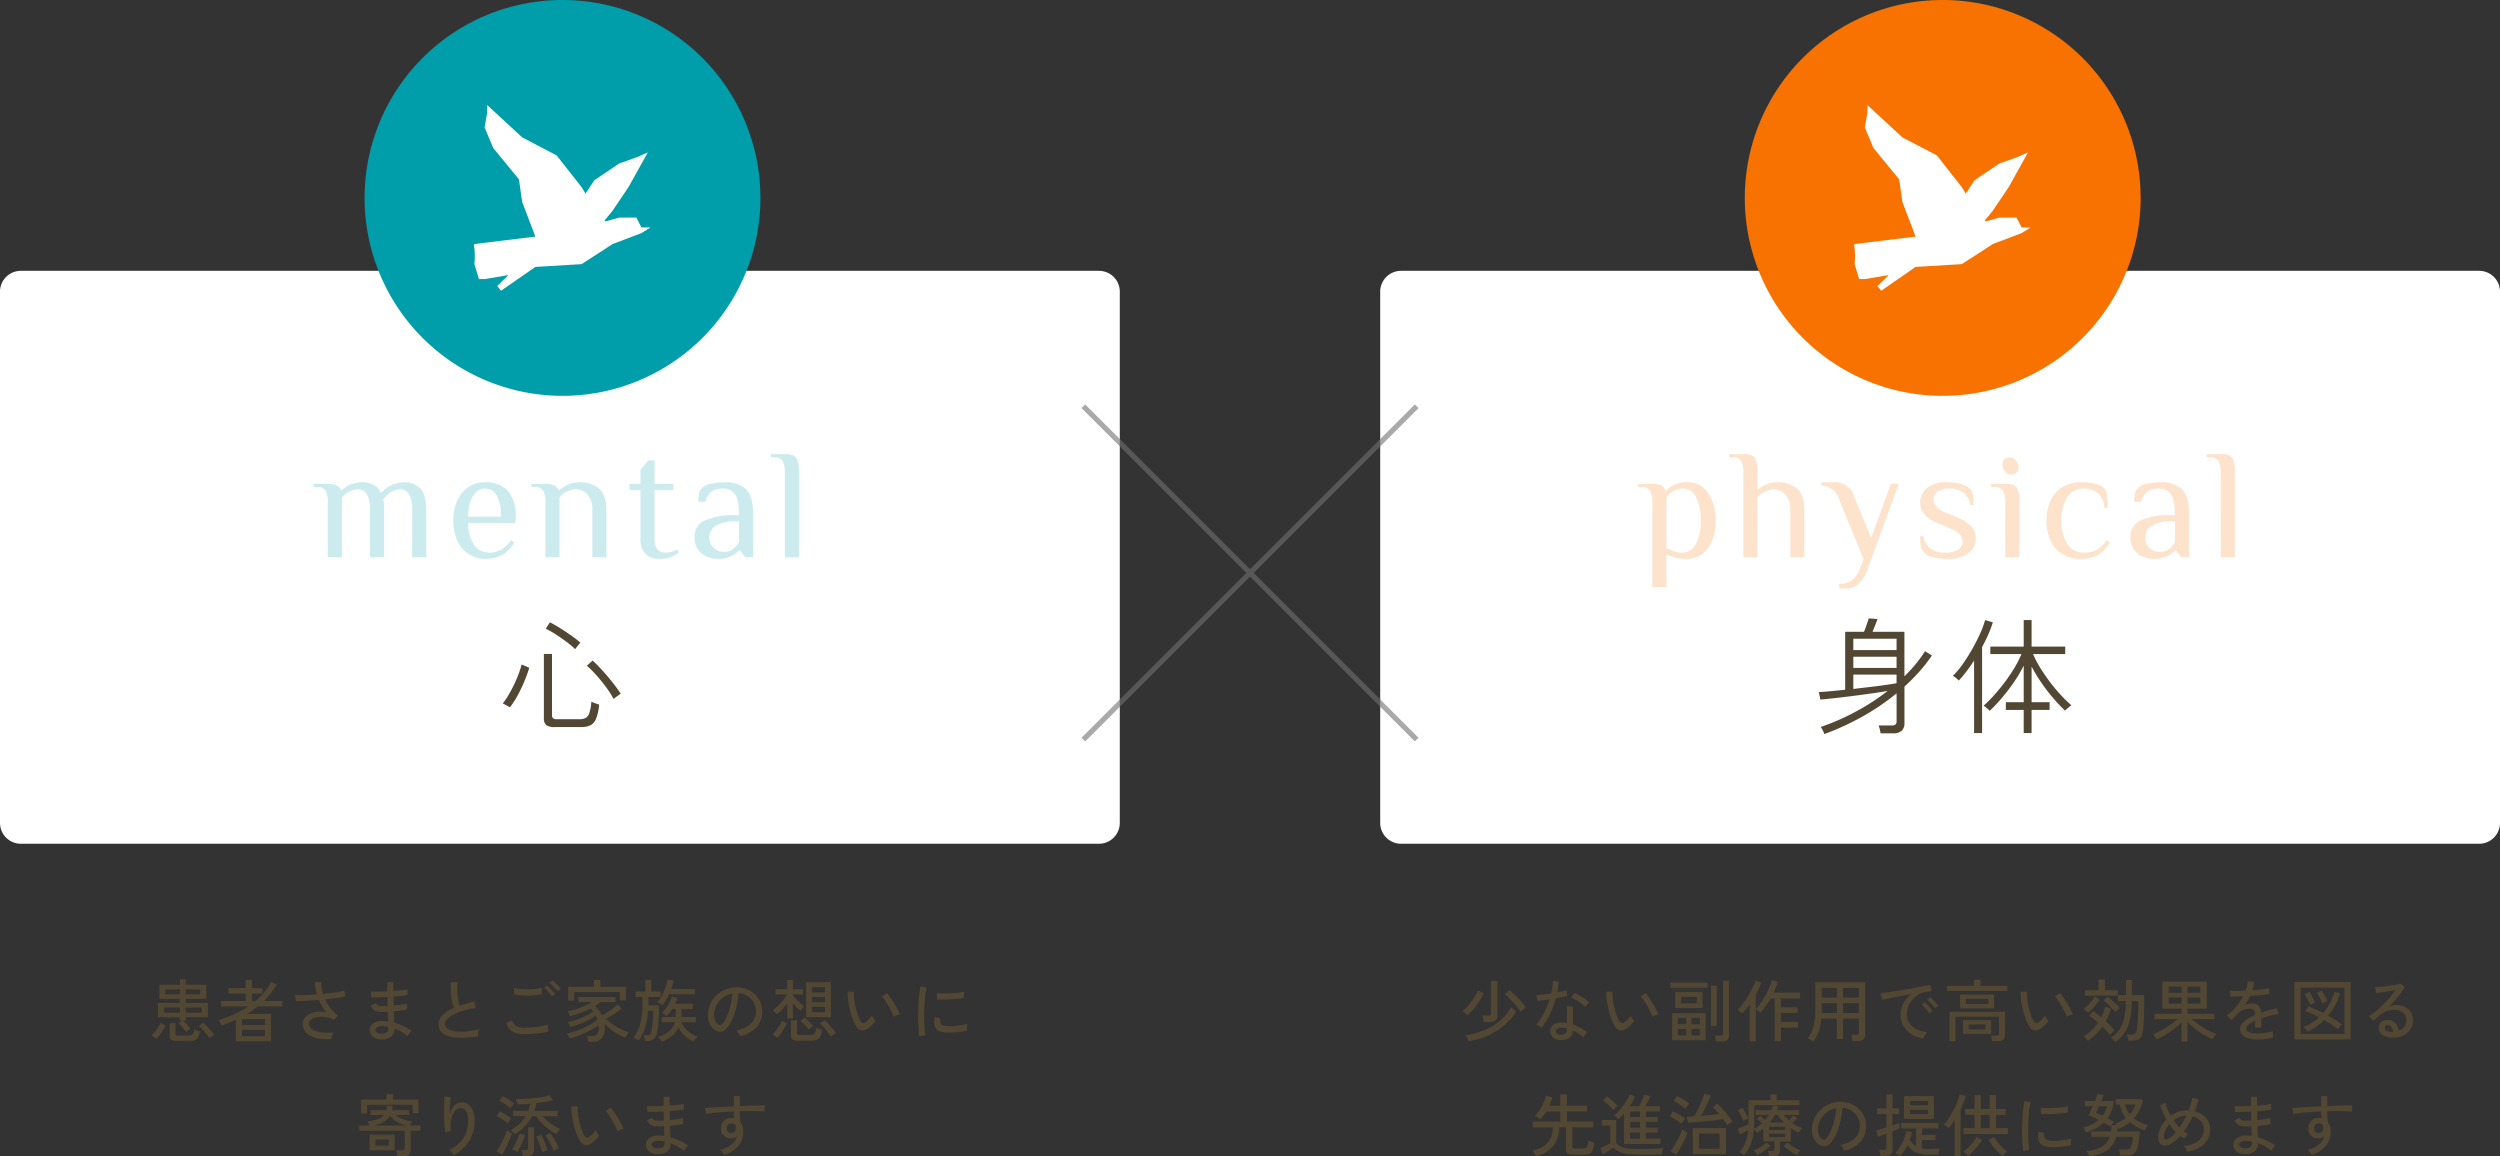
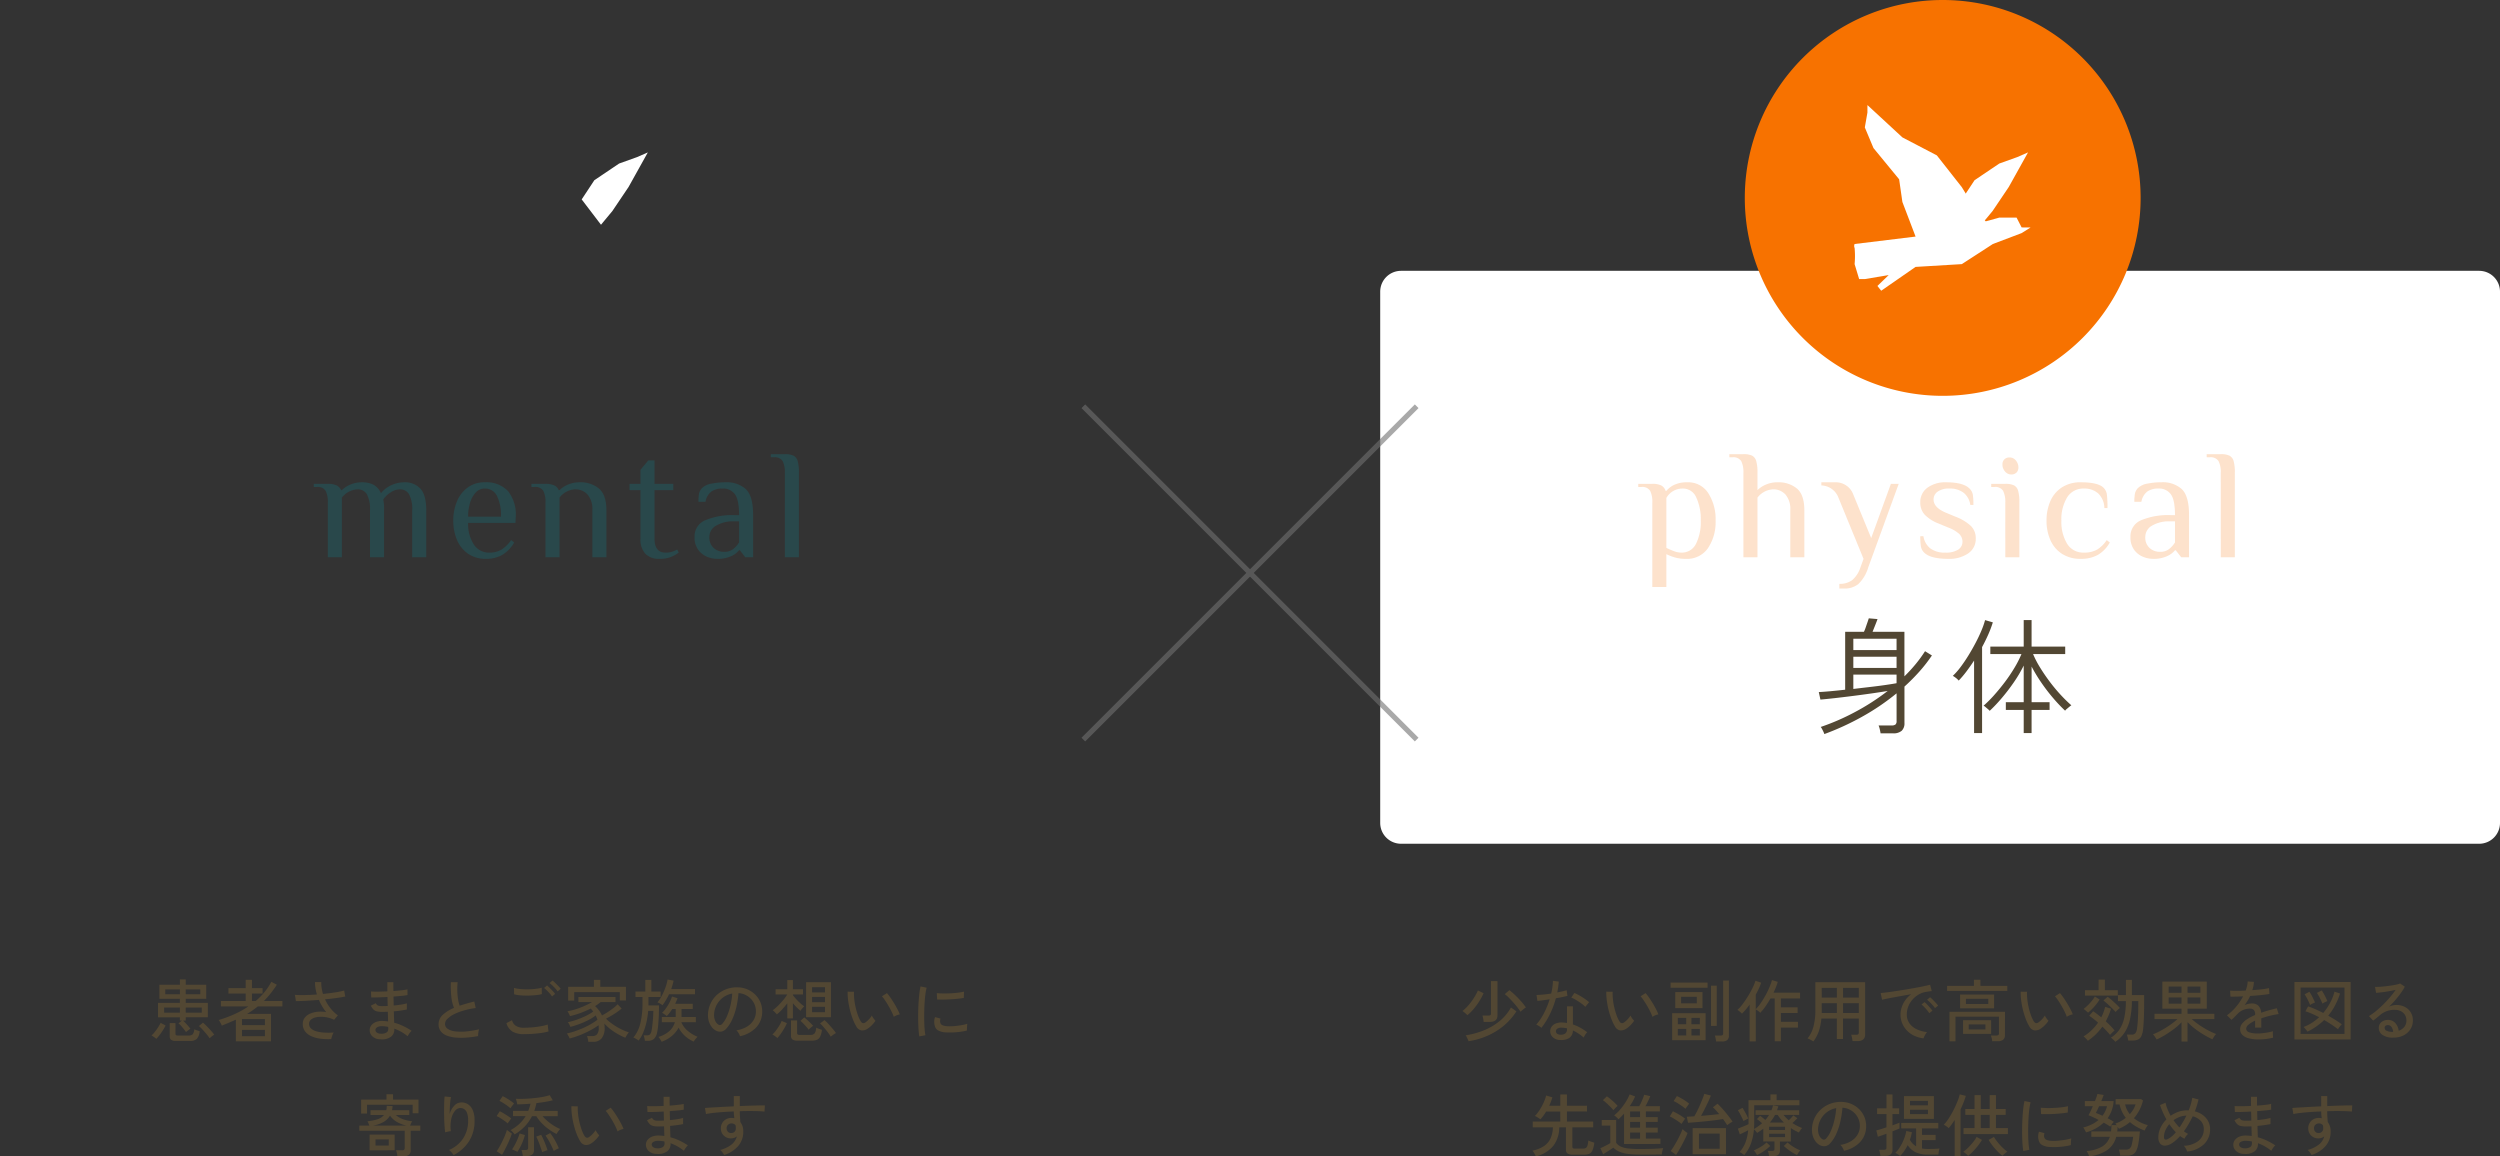
<svg xmlns="http://www.w3.org/2000/svg" width="480" height="222.027" viewBox="0 0 480 222.027">
  <rect x="0" y="0" width="480" height="222.027" fill="#333333" stroke="none" />
  <g transform="translate(12158.25 16478.027)">
-     <path d="M4,0H211a4,4,0,0,1,4,4V106a4,4,0,0,1-4,4H4a4,4,0,0,1-4-4V4A4,4,0,0,1,4,0Z" transform="translate(-12158.25 -16426.027)" fill="#fff" />
    <path d="M4,0H211a4,4,0,0,1,4,4V106a4,4,0,0,1-4,4H4a4,4,0,0,1-4-4V4A4,4,0,0,1,4,0Z" transform="translate(-11893.25 -16426.027)" fill="#fff" />
-     <path d="M38,0A38,38,0,1,1,0,38,38,38,0,0,1,38,0Z" transform="translate(-12088.25 -16478.027)" fill="#009daa" />
+     <path d="M38,0Z" transform="translate(-12088.25 -16478.027)" fill="#009daa" />
    <g transform="translate(-12067.25 -16457.85)">
      <path d="M19230.105,927.486l-2.055.9-3.465,1.243-4.75,3.2-2.43,3.685,3.707,4.865,2.191-2.644,3.105-4.611Z" transform="translate(-19196.721 -918.404)" fill="#fff" />
-       <path d="M19249.328,928.482h.732l-1.729,1.086-5.523,2.094-5.957,3.862-8.881.534-6.6,4.575-.725-.917,2.164-2.09-4.584.77h-1.09l-.871-2.873a16.927,16.927,0,0,0,0-3.093.958.958,0,0,1,0-.768l11.705-1.428-2.531-6.643-.623-4.353-4.93-6-1.66-3.961.5-2.858v-1.437l6.713,6.208,6.613,3.454,4.8,6.108,3.277,5.348,1.32,1.208,2.619-.722h3.293l.971,1.892Z" transform="translate(-19216.18 -904.987)" fill="#fff" />
    </g>
    <path d="M-45.06-10.5a4.717,4.717,0,0,0-.42-2.265,1.767,1.767,0,0,0-1.68-.735h-.6v-.6h2.7a3.809,3.809,0,0,1,1.695.3,1.826,1.826,0,0,1,.855.9h.15a5.2,5.2,0,0,1,1.635-1.065A5.648,5.648,0,0,1-38.46-14.4a4.654,4.654,0,0,1,2.16.465A3.3,3.3,0,0,1-34.86-12.3a5.292,5.292,0,0,1,1.995-1.545A5.967,5.967,0,0,1-30.36-14.4a4.022,4.022,0,0,1,3.06,1.2Q-26.16-12-26.16-9V0h-2.7V-9a6.032,6.032,0,0,0-.6-3.1,1.991,1.991,0,0,0-1.8-.945,3.235,3.235,0,0,0-1.77.615A4.534,4.534,0,0,0-34.41-11.1,8.712,8.712,0,0,1-34.26-9V0h-2.7V-9a6.032,6.032,0,0,0-.6-3.1,1.991,1.991,0,0,0-1.8-.945,4.031,4.031,0,0,0-3,1.59V0h-2.7ZM-14.67.3a5.918,5.918,0,0,1-3.45-.975,6.049,6.049,0,0,1-2.13-2.64,9.319,9.319,0,0,1-.72-3.735,9.349,9.349,0,0,1,.72-3.72,6.159,6.159,0,0,1,2.085-2.655A5.353,5.353,0,0,1-14.97-14.4,5.688,5.688,0,0,1-10.455-12.7,7.226,7.226,0,0,1-8.97-7.8l-.06,1.2h-9.09a7.173,7.173,0,0,0,1.08,4.11A3.4,3.4,0,0,0-14.07-.9a4.468,4.468,0,0,0,2.385-.6A6.31,6.31,0,0,0-9.87-3.3l.6.45a6.52,6.52,0,0,1-2.31,2.4A6.149,6.149,0,0,1-14.67.3Zm2.85-8.1a8.32,8.32,0,0,0-.78-4.02,2.55,2.55,0,0,0-2.37-1.38,2.261,2.261,0,0,0-1.62.7,4.719,4.719,0,0,0-1.125,1.935A8.8,8.8,0,0,0-18.12-7.8Zm8.55-2.7a4.717,4.717,0,0,0-.42-2.265A1.767,1.767,0,0,0-5.37-13.5h-.6v-.6h2.7a3.809,3.809,0,0,1,1.695.3,1.826,1.826,0,0,1,.855.9h.15a5.2,5.2,0,0,1,1.635-1.065A5.648,5.648,0,0,1,3.33-14.4,5.51,5.51,0,0,1,7-13.2Q8.43-12,8.43-9V0H5.73V-9a4.288,4.288,0,0,0-.945-3.075A3.146,3.146,0,0,0,2.43-13.05a4.031,4.031,0,0,0-3,1.59V0h-2.7ZM18.57.3a3.568,3.568,0,0,1-2.64-.96,4,4,0,0,1-.96-2.94v-9.3h-2.1v-1.2h2.1v-2.7l1.5-1.8h1.2v4.5h3.6v1.2h-3.6v9.3q0,2.7,2.1,2.7a4.24,4.24,0,0,0,1.215-.15A5.328,5.328,0,0,0,22.02-1.5l.3.6a7.1,7.1,0,0,1-1.53.855A5.941,5.941,0,0,1,18.57.3ZM29.7.3a5.124,5.124,0,0,1-1.95-.4A4.025,4.025,0,0,1,26.055-1.44a3.969,3.969,0,0,1-.7-2.46,3.315,3.315,0,0,1,2.115-3.24A13.514,13.514,0,0,1,33-8.1h.9q0-2.94-.81-4.02a2.747,2.747,0,0,0-2.34-1.08,3.684,3.684,0,0,0-2.16.57,3.2,3.2,0,0,0-1.14,1.98H26.1a8.387,8.387,0,0,1,.12-1.6,2.167,2.167,0,0,1,.63-1.1,3.5,3.5,0,0,1,1.785-.8A13.541,13.541,0,0,1,31.35-14.4a5.433,5.433,0,0,1,3.84,1.3Q36.6-11.79,36.6-8.1V0H35.1L34.05-1.35H33.9A4.171,4.171,0,0,1,32.31-.18,6.273,6.273,0,0,1,29.7.3Zm1.35-1.35a2.732,2.732,0,0,0,1.65-.48,4.837,4.837,0,0,0,1.2-1.32V-6.9H33a6.465,6.465,0,0,0-3.51.825A2.49,2.49,0,0,0,28.2-3.9a2.684,2.684,0,0,0,.825,2.115A2.935,2.935,0,0,0,31.05-1.05ZM42.69-16.2a4.717,4.717,0,0,0-.42-2.265,1.767,1.767,0,0,0-1.68-.735h-.6v-.6h2.7a3.775,3.775,0,0,1,1.665.285,1.657,1.657,0,0,1,.8,1.035,8.026,8.026,0,0,1,.24,2.28V0h-2.7Z" transform="translate(-12050.25 -16371.027)" fill="#009daa" opacity="0.2" />
    <path d="M-55.755-10.5a4.717,4.717,0,0,0-.42-2.265,1.767,1.767,0,0,0-1.68-.735h-.6v-.6h2.7a3.734,3.734,0,0,1,1.725.315,1.74,1.74,0,0,1,.825,1.035h.15a4.254,4.254,0,0,1,1.53-1.17,5.777,5.777,0,0,1,2.52-.48,4.539,4.539,0,0,1,3.99,2.085,9.2,9.2,0,0,1,1.41,5.265A8.971,8.971,0,0,1-45.06-1.77,4.862,4.862,0,0,1-49.305.3a7.587,7.587,0,0,1-2.01-.24,10.307,10.307,0,0,1-1.74-.66V5.7h-2.7Zm5.55,9.6A3.018,3.018,0,0,0-47.37-2.58a9.353,9.353,0,0,0,.915-4.47,9.781,9.781,0,0,0-.87-4.455,2.769,2.769,0,0,0-2.58-1.695,3.548,3.548,0,0,0-3.15,1.8v9.6q.9.42,1.56.66A3.761,3.761,0,0,0-50.205-.9Zm11.94-15.3a4.717,4.717,0,0,0-.42-2.265,1.767,1.767,0,0,0-1.68-.735h-.6v-.6h2.7a3.775,3.775,0,0,1,1.665.285,1.657,1.657,0,0,1,.795,1.035,8.026,8.026,0,0,1,.24,2.28v3.3a5.2,5.2,0,0,1,1.635-1.065,5.648,5.648,0,0,1,2.265-.435,5.51,5.51,0,0,1,3.675,1.2Q-26.565-12-26.565-9V0h-2.7V-9a4.288,4.288,0,0,0-.945-3.075,3.146,3.146,0,0,0-2.355-.975,4.031,4.031,0,0,0-3,1.59V0h-2.7Zm18.42,21.3a4.056,4.056,0,0,0,2.415-.675A5.3,5.3,0,0,0-15.8,1.95L-15.2.3-20-11.4a3.634,3.634,0,0,0-3.3-2.4v-.6h2.55a3.594,3.594,0,0,1,3.6,2.4l3.42,8.31,3.78-10.41h1.5L-14.3,1.95a7.369,7.369,0,0,1-1.92,3.21,4.237,4.237,0,0,1-2.73.84h-.9ZM1.095.3q-3.45,0-4.65-1.2a2.176,2.176,0,0,1-.63-1.155,11.967,11.967,0,0,1-.12-2h.6A3.683,3.683,0,0,0-2.4-1.725,4.534,4.534,0,0,0,.495-.9,4.374,4.374,0,0,0,2.97-1.47,1.772,1.772,0,0,0,3.795-3,2.025,2.025,0,0,0,3.15-4.5,6.414,6.414,0,0,0,1.095-5.7l-1.8-.75a7.456,7.456,0,0,1-2.7-1.68,3.334,3.334,0,0,1-.9-2.37,3.381,3.381,0,0,1,1.38-2.865A5.793,5.793,0,0,1,.645-14.4q3.3,0,4.5,1.2a2.172,2.172,0,0,1,.63,1.14,11.929,11.929,0,0,1,.12,2.01h-.6a3.591,3.591,0,0,0-1.26-2.325,4.314,4.314,0,0,0-2.79-.825,3.656,3.656,0,0,0-2.2.585,1.8,1.8,0,0,0-.8,1.515q0,1.56,2.4,2.55l1.8.75a9.005,9.005,0,0,1,2.97,1.785A3.3,3.3,0,0,1,6.345-3.6,3.312,3.312,0,0,1,4.875-.735,6.419,6.419,0,0,1,1.095.3Zm12.06-16.2a1.519,1.519,0,0,1-1.185-.57,1.992,1.992,0,0,1-.5-1.35,1.308,1.308,0,0,1,.375-.99,1.39,1.39,0,0,1,1.005-.36,1.519,1.519,0,0,1,1.185.57,1.992,1.992,0,0,1,.495,1.35,1.308,1.308,0,0,1-.375.99A1.39,1.39,0,0,1,13.155-15.9Zm-1.14,5.4a4.717,4.717,0,0,0-.42-2.265,1.767,1.767,0,0,0-1.68-.735h-.6v-.6h2.7a3.775,3.775,0,0,1,1.665.285,1.657,1.657,0,0,1,.8,1.035,8.026,8.026,0,0,1,.24,2.28V0h-2.7ZM26.535.3A6.5,6.5,0,0,1,22.89-.675a5.97,5.97,0,0,1-2.22-2.64,9.154,9.154,0,0,1-.735-3.735,9.154,9.154,0,0,1,.735-3.735,5.97,5.97,0,0,1,2.22-2.64,6.5,6.5,0,0,1,3.645-.975q3.3,0,4.35,1.05a2.221,2.221,0,0,1,.63,1.245,19.392,19.392,0,0,1,.12,2.655h-.6a3.944,3.944,0,0,0-1.17-2.8,3.925,3.925,0,0,0-2.73-.945,3.614,3.614,0,0,0-3.255,1.71,8.113,8.113,0,0,0-1.095,4.44A8.113,8.113,0,0,0,23.88-2.61,3.614,3.614,0,0,0,27.135-.9a4.9,4.9,0,0,0,2.52-.585A5.938,5.938,0,0,0,31.485-3.3l.6.45a6.262,6.262,0,0,1-2.34,2.415A6.618,6.618,0,0,1,26.535.3Zm13.86,0a5.124,5.124,0,0,1-1.95-.4A4.025,4.025,0,0,1,36.75-1.44a3.969,3.969,0,0,1-.7-2.46A3.315,3.315,0,0,1,38.16-7.14a13.514,13.514,0,0,1,5.535-.96h.9q0-2.94-.81-4.02a2.747,2.747,0,0,0-2.34-1.08,3.684,3.684,0,0,0-2.16.57,3.2,3.2,0,0,0-1.14,1.98h-1.35a8.387,8.387,0,0,1,.12-1.6,2.167,2.167,0,0,1,.63-1.1,3.5,3.5,0,0,1,1.785-.8,13.541,13.541,0,0,1,2.715-.255,5.433,5.433,0,0,1,3.84,1.3q1.41,1.3,1.41,4.995V0h-1.5l-1.05-1.35h-.15A4.171,4.171,0,0,1,43-.18,6.273,6.273,0,0,1,40.395.3Zm1.35-1.35a2.732,2.732,0,0,0,1.65-.48,4.837,4.837,0,0,0,1.2-1.32V-6.9h-.9a6.465,6.465,0,0,0-3.51.825A2.49,2.49,0,0,0,38.895-3.9a2.684,2.684,0,0,0,.825,2.115A2.935,2.935,0,0,0,41.745-1.05ZM53.385-16.2a4.717,4.717,0,0,0-.42-2.265,1.767,1.767,0,0,0-1.68-.735h-.6v-.6h2.7a3.775,3.775,0,0,1,1.665.285,1.657,1.657,0,0,1,.8,1.035,8.026,8.026,0,0,1,.24,2.28V0h-2.7Z" transform="translate(-11785.25 -16371.027)" fill="#f77200" opacity="0.2" />
-     <path d="M-1.464.6A2.65,2.65,0,0,1-3.108.216a1.557,1.557,0,0,1-.468-1.272V-13.44h1.56V-1.68a.782.782,0,0,0,.192.576,1.112,1.112,0,0,0,.768.192H3.288a2.418,2.418,0,0,0,1.176-.252,1.684,1.684,0,0,0,.708-.984A9.446,9.446,0,0,0,5.544-4.3a3.445,3.445,0,0,0,.72.324q.456.156.768.276A9.326,9.326,0,0,1,6.42-.948,2.318,2.318,0,0,1,5.3.288,4.09,4.09,0,0,1,3.624.6ZM-10.1-3.192q-.12-.072-.4-.228t-.564-.312q-.288-.156-.408-.2a13.339,13.339,0,0,0,1.092-1.6q.564-.948,1.068-2t.888-2.076a15.8,15.8,0,0,0,.576-1.812l1.464.624a24.849,24.849,0,0,1-.864,2.436A29.511,29.511,0,0,1-8.52-5.652,16.646,16.646,0,0,1-10.1-3.192ZM9.816-4.8a19.1,19.1,0,0,0-1.44-2.244Q7.488-8.256,6.5-9.36A19.523,19.523,0,0,0,4.68-11.184l1.1-.984q.624.552,1.392,1.368T8.712-9.072Q9.48-8.16,10.128-7.3t1.056,1.512a2.5,2.5,0,0,0-.42.264q-.3.216-.588.432A4.357,4.357,0,0,0,9.816-4.8ZM2.448-14.352A18.372,18.372,0,0,0,.684-15.828q-1.044-.78-2.088-1.44a17.019,17.019,0,0,0-1.812-1.02l.792-1.224q.552.264,1.356.744T.6-17.712q.864.576,1.62,1.128a12.591,12.591,0,0,1,1.212.984q-.1.1-.312.36l-.42.516A1.751,1.751,0,0,0,2.448-14.352Z" transform="translate(-12050.25 -16339.027)" fill="#524733" />
    <path d="M-22.728,1.944a2.223,2.223,0,0,0-.156-.408q-.132-.288-.288-.576a1.834,1.834,0,0,0-.252-.384A43.371,43.371,0,0,0-16.9-2.256a43.645,43.645,0,0,0,6.336-4.08q-1.44.24-3.216.492t-3.576.48q-1.8.228-3.4.408t-2.724.276l-.312-1.44q.936-.048,2.256-.168t2.808-.288V-17.688h3.6a6.769,6.769,0,0,0,.336-.828q.168-.492.336-.972t.264-.792l1.68.144q-.192.528-.48,1.248l-.48,1.2h6.12v8.544a29.779,29.779,0,0,0,2.172-2.364,24.855,24.855,0,0,0,1.788-2.46l1.32.816A29.255,29.255,0,0,1-4.512-10.02,38,38,0,0,1-7.344-7.176V-.192a1.956,1.956,0,0,1-.528,1.5,2.409,2.409,0,0,1-1.68.492h-2.376q-.048-.336-.156-.792a4.06,4.06,0,0,0-.228-.72h2.52a1.13,1.13,0,0,0,.72-.18.827.827,0,0,0,.216-.66V-5.88A44.546,44.546,0,0,1-15.6-1.32,51.19,51.19,0,0,1-22.728,1.944ZM-17.16-6.72q1.584-.192,3.144-.372t2.9-.372q1.344-.192,2.256-.36V-9.48h-8.3Zm0-7.464h8.3v-2.184h-8.3Zm0,3.432h8.3v-2.16h-8.3Zm32.712,12.5v-4.44H12.12V-4.176h3.432v-7.032A25.789,25.789,0,0,1,13.644-7.98a36.553,36.553,0,0,1-2.328,3.036A30.1,30.1,0,0,1,9.024-2.52,2.491,2.491,0,0,0,8.7-2.832l-.492-.42a1.57,1.57,0,0,0-.36-.252A23.9,23.9,0,0,0,9.864-5.52Q10.92-6.7,11.94-8.052A30.581,30.581,0,0,0,13.788-10.8a20.252,20.252,0,0,0,1.332-2.616H9.144v-1.44h6.408v-5.088h1.512v5.088H23.52v1.44H17.352A18.359,18.359,0,0,0,18.7-10.824q.84,1.368,1.86,2.724a31.846,31.846,0,0,0,2.1,2.52,27.743,27.743,0,0,0,2.04,2,2.573,2.573,0,0,0-.36.264q-.264.216-.516.432a1.665,1.665,0,0,0-.324.336,29.951,29.951,0,0,1-2.244-2.364,34.9,34.9,0,0,1-2.28-2.964,30.271,30.271,0,0,1-1.908-3.144v6.84H20.52v1.488H17.064v4.44Zm-9.528,0v-13.92q-.72,1.1-1.464,2.088A18.887,18.887,0,0,1,3.072-8.328a3.234,3.234,0,0,0-.528-.5,4.454,4.454,0,0,0-.6-.408,13.07,13.07,0,0,0,1.488-1.692q.768-1.02,1.512-2.232t1.392-2.448q.648-1.236,1.116-2.364a15.035,15.035,0,0,0,.684-1.968l1.488.432a20.8,20.8,0,0,1-.876,2.328Q8.208-15.96,7.56-14.76V1.752Z" transform="translate(-11785.25 -16339.027)" fill="#524733" />
    <path d="M-72.293-.845q-.143-.221-.4-.546t-.54-.643a3.651,3.651,0,0,0-.5-.488l.663-.52h-.39v-.637h-4.2V-6.448h4.2v-.78H-77.4v-2.7h3.939v-1.027h1.118v1.027h3.939v2.7h-3.939v.78h4.251v2.769h-4.251v.637h-.507q.338.312.747.767t.657.793a3.063,3.063,0,0,0-.26.175q-.169.124-.331.254T-72.293-.845ZM-74.23.858A1.526,1.526,0,0,1-75.146.65a.822.822,0,0,1-.267-.689V-2.574h1.105V-.533a.348.348,0,0,0,.091.266.557.557,0,0,0,.364.084h2.067a1.023,1.023,0,0,0,.8-.26,1.647,1.647,0,0,0,.279-.936,4.223,4.223,0,0,0,.507.2q.325.111.533.175A2.424,2.424,0,0,1-70.213.462a1.788,1.788,0,0,1-1.274.4Zm-3.757-.4a2.425,2.425,0,0,0-.28-.228q-.188-.137-.37-.26a1.01,1.01,0,0,0-.286-.15A5.532,5.532,0,0,0-78.254-.9a10.541,10.541,0,0,0,.637-.9,8.214,8.214,0,0,0,.462-.813l.949.507a9.468,9.468,0,0,1-.5.89q-.306.487-.644.929A7.474,7.474,0,0,1-77.987.455Zm10.244-.1a8.388,8.388,0,0,0-.546-.735q-.364-.448-.773-.89A8.755,8.755,0,0,0-69.81-2l.78-.65q.312.26.728.682t.806.858a9.5,9.5,0,0,1,.624.761q-.1.065-.286.2T-67.5.123A2.151,2.151,0,0,0-67.743.351Zm-4.6-4.927h3.081v-.988h-3.081Zm-4.147,0h3.029v-.988h-3.029Zm.221-3.536h2.808v-.936h-2.808Zm3.926,0h2.795v-.936h-2.795ZM-62.712.936v-4.16q-.637.286-1.313.572t-1.391.572a2.168,2.168,0,0,0-.149-.345q-.11-.214-.234-.429a2.166,2.166,0,0,0-.2-.305A24.414,24.414,0,0,0-62.965-4.29a17.613,17.613,0,0,0,2.659-1.482h-5.278v-1.04h4.758v-1.43h-3.315v-1.04h3.315v-1.6h1.2v1.6h2.041v1.04h-2.041v1.43h.715A12.352,12.352,0,0,0-55.9-10.491l1.053.559a20.115,20.115,0,0,1-1.209,1.69,17.326,17.326,0,0,1-1.274,1.43h3.549v1.04H-58.5a16.016,16.016,0,0,1-2.054,1.43h4.589V.936Zm1.17-.988h4.407V-1.261h-4.407Zm0-2.119h4.407v-1.17h-4.407ZM-44.4.507A11.563,11.563,0,0,1-46.462.429a6.264,6.264,0,0,1-1.755-.474,3.036,3.036,0,0,1-1.209-.93,2.325,2.325,0,0,1-.442-1.443,1.892,1.892,0,0,1,.358-1.151,2.5,2.5,0,0,1,.981-.78,4.565,4.565,0,0,1,1.437-.383,6.452,6.452,0,0,1,1.722.052,9.227,9.227,0,0,1-1.4-2.34q-1.235.1-2.412.169t-2.008.052l-.182-1.183q.767.052,1.885.033t2.34-.111a7.963,7.963,0,0,1-.377-2.379h1.209a6.667,6.667,0,0,0,.071,1.131,8.331,8.331,0,0,0,.254,1.144q1.261-.13,2.353-.3a14.17,14.17,0,0,0,1.716-.351l.208,1.144q-.637.143-1.671.286t-2.216.26a8.7,8.7,0,0,0,1.034,1.69,7.168,7.168,0,0,0,1.437,1.391l-.728.845a5.312,5.312,0,0,0-1.261-.442,5.839,5.839,0,0,0-1.293-.136,4.171,4.171,0,0,0-1.138.156,1.858,1.858,0,0,0-.806.448,1.022,1.022,0,0,0-.3.754,1.177,1.177,0,0,0,.377.89,2.463,2.463,0,0,0,1.033.546,7.043,7.043,0,0,0,1.508.24,13.943,13.943,0,0,0,1.8-.013,3.16,3.16,0,0,0-.292.637A3.024,3.024,0,0,0-44.4.507Zm9.438.039A2.258,2.258,0,0,1-36.5-.013a1.638,1.638,0,0,1-.52-1.248,1.472,1.472,0,0,1,.319-.877,2.065,2.065,0,0,1,.871-.631A3.183,3.183,0,0,1-34.5-2.977q.26.013.514.033t.5.058l-.052-1.859q-.273.013-.546.019t-.546.007a4.007,4.007,0,0,1-1.053-.11,1.374,1.374,0,0,1-.637-.371,3.094,3.094,0,0,1-.481-.715l.949-.468a.976.976,0,0,0,.442.455,2.251,2.251,0,0,0,.806.1q.247,0,.507-.006t.533-.019q-.013-.429-.02-.865t-.02-.865q-.949.052-1.794.078t-1.326.013l-.052-1.144q.442.039,1.306.033t1.852-.059q-.013-.455-.013-.9v-.852h1.157V-9.6q0,.423.013.878.871-.065,1.6-.15a9.289,9.289,0,0,0,1.092-.175l.013,1.1a10.6,10.6,0,0,1-1.092.149q-.728.072-1.6.137.026.871.039,1.716.767-.065,1.436-.175a8.276,8.276,0,0,0,1.086-.24v1.183q-.481.1-1.125.2t-1.372.156q.013.624.033,1.177t.033,1.007a10.122,10.122,0,0,1,1.774.656,12.307,12.307,0,0,1,1.58.9,1.854,1.854,0,0,0-.28.293,4.576,4.576,0,0,0-.3.416,2.8,2.8,0,0,0-.188.331A8.581,8.581,0,0,0-32.292-1.5v.156A1.718,1.718,0,0,1-32.916.046,2.91,2.91,0,0,1-34.957.546Zm.039-1.079a1.825,1.825,0,0,0,1.131-.228.762.762,0,0,0,.338-.631v-.188q0-.111-.013-.254a5.726,5.726,0,0,0-.6-.1,5.413,5.413,0,0,0-.585-.033,1.737,1.737,0,0,0-.943.208.6.6,0,0,0-.319.507.609.609,0,0,0,.247.488A1.263,1.263,0,0,0-34.918-.533Zm18.707.468a21.755,21.755,0,0,1-2.275.286A12.581,12.581,0,0,1-20.553.208a6.062,6.062,0,0,1-1.69-.384A2.631,2.631,0,0,1-23.38-1a2.155,2.155,0,0,1-.41-1.352,2.407,2.407,0,0,1,.813-1.807,7.071,7.071,0,0,1,2.151-1.326,7.2,7.2,0,0,1-.507-2.034,18.977,18.977,0,0,1-.1-2.905h1.3A13.055,13.055,0,0,0-20.2-8.807,12.488,12.488,0,0,0-20.059-7.2,6.83,6.83,0,0,0-19.747-5.9q.65-.221,1.358-.423t1.45-.383l.273,1.248A15.583,15.583,0,0,0-18.9-5a10.992,10.992,0,0,0-1.885.715,4.853,4.853,0,0,0-1.294.89,1.4,1.4,0,0,0-.475.975,1.114,1.114,0,0,0,.527.968,3.307,3.307,0,0,0,1.443.475,9.83,9.83,0,0,0,2.093.013,17.081,17.081,0,0,0,2.477-.416,3.057,3.057,0,0,0-.143.644A5.29,5.29,0,0,0-16.211-.065Zm8.788-.377a4.369,4.369,0,0,1-2.1-.448,2.819,2.819,0,0,1-1.241-1.67l1.079-.559a1.784,1.784,0,0,0,.728,1.072,2.712,2.712,0,0,0,1.534.37q.845,0,1.716-.078t1.631-.221a9.253,9.253,0,0,0,1.255-.312q0,.13.026.4t.065.533a2.477,2.477,0,0,0,.078.377,8.251,8.251,0,0,1-1.3.286q-.78.117-1.677.182T-7.423-.442ZM-9.295-8.1l-.013-1.222a4.619,4.619,0,0,0,.884.182q.533.065,1.157.085t1.242-.013q.617-.032,1.15-.11a6.5,6.5,0,0,0,.884-.182l.026,1.222a4.822,4.822,0,0,1-.858.169q-.533.065-1.157.1t-1.248.02q-.624-.013-1.17-.078A5.549,5.549,0,0,1-9.295-8.1Zm8.359-.559a6.2,6.2,0,0,0-.455-.566q-.273-.305-.566-.578t-.526-.455l.572-.481a5.477,5.477,0,0,1,.514.455q.306.3.6.611a6.01,6.01,0,0,1,.455.52Zm-1.079.975a4.2,4.2,0,0,0-.442-.579q-.273-.305-.559-.585a6.263,6.263,0,0,0-.52-.462l.572-.481q.208.169.513.475t.592.617a5.646,5.646,0,0,1,.442.533Zm6.968,8.71A3.783,3.783,0,0,0,4.862.455a3.185,3.185,0,0,0-.156-.533h1.04a1.152,1.152,0,0,0,.891-.344,1.868,1.868,0,0,0,.318-1.254q0-.13-.006-.247t-.02-.234a14.158,14.158,0,0,1-1.592.982,18.546,18.546,0,0,1-1.963.91A16.388,16.388,0,0,1,1.365.39,1.934,1.934,0,0,0,1.228.072q-.1-.189-.208-.37A2.164,2.164,0,0,0,.832-.572,12.928,12.928,0,0,0,2.314-.981q.793-.267,1.6-.618A15.225,15.225,0,0,0,5.44-2.366a10.718,10.718,0,0,0,1.267-.845,4.038,4.038,0,0,0-.149-.423q-.085-.2-.189-.4a8.335,8.335,0,0,1-1.411.891,16.415,16.415,0,0,1-1.729.761,16.587,16.587,0,0,1-1.723.546,1.5,1.5,0,0,0-.117-.305Q1.3-2.327,1.2-2.5a.967.967,0,0,0-.182-.24,12.479,12.479,0,0,0,1.7-.474,16.579,16.579,0,0,0,1.755-.728A9.243,9.243,0,0,0,5.9-4.784q-.117-.156-.234-.3a2.56,2.56,0,0,0-.26-.273,17.5,17.5,0,0,1-1.95.852,16.162,16.162,0,0,1-2.015.6,2.407,2.407,0,0,0-.13-.3q-.091-.182-.189-.364a1.148,1.148,0,0,0-.175-.26,14.079,14.079,0,0,0,1.67-.423,15.046,15.046,0,0,0,1.619-.617,14.335,14.335,0,0,0,1.417-.728h-2.6v-.975h7.124v.975H7.319a8.171,8.171,0,0,1-1.066.767A5.92,5.92,0,0,1,7.007-5a5.04,5.04,0,0,1,.572.968q.546-.286,1.124-.663T9.782-5.46a6.655,6.655,0,0,0,.8-.715l.78.819a13.862,13.862,0,0,1-1.443,1.04,17.805,17.805,0,0,1-1.573.9,8.956,8.956,0,0,0,.988.845A12.7,12.7,0,0,0,10.5-1.8a12.127,12.127,0,0,0,1.2.618,7.731,7.731,0,0,0,1.053.39,1.635,1.635,0,0,0-.241.286q-.137.2-.253.4t-.2.345a10.888,10.888,0,0,1-1.378-.663,12.591,12.591,0,0,1-1.436-.943A8.408,8.408,0,0,1,8.034-2.483q.026.182.039.377t.013.39A3.139,3.139,0,0,1,7.514.364a2.03,2.03,0,0,1-1.625.663ZM1.092-6.89V-9.529h4.94v-1.339H7.254v1.339h4.927v2.613H11v-1.6H2.249V-6.89ZM15.821.832q-.026-.208-.1-.546a3.575,3.575,0,0,0-.136-.507h.689A.7.7,0,0,0,16.8-.4a1.526,1.526,0,0,0,.3-.728q.065-.3.123-.786t.111-1.04q.052-.553.078-1.073t.026-.884h-.988a16.2,16.2,0,0,1-.325,2.151,11.975,11.975,0,0,1-.611,1.976,6.631,6.631,0,0,1-.9,1.579,1.571,1.571,0,0,0-.3-.221q-.2-.117-.39-.221A1.254,1.254,0,0,0,13.6.221a6.588,6.588,0,0,0,1.326-2.685,15.5,15.5,0,0,0,.429-3.88V-7.579H14.014v-1.04H15.9v-2.236h1.157v2.236h1.781v1.04H16.5v1.612h2.028q0,.624-.02,1.365T18.44-3.12q-.045.741-.117,1.365a9.261,9.261,0,0,1-.163,1.014,2.291,2.291,0,0,1-.6,1.209,1.69,1.69,0,0,1-1.17.364Zm3.211.182q-.091-.182-.273-.468a2.686,2.686,0,0,0-.351-.455A5.524,5.524,0,0,0,20.475-1a3.524,3.524,0,0,0,1.1-1.742H19.071v-.988h2.665V-5.278h-.663A8.278,8.278,0,0,1,20.02-3.913a2.207,2.207,0,0,0-.247-.2q-.182-.13-.37-.26a1.519,1.519,0,0,0-.293-.169A5.406,5.406,0,0,0,19.9-5.46a9.251,9.251,0,0,0,.689-1.157,6.269,6.269,0,0,0,.429-1.053l1.066.325q-.091.26-.208.533t-.247.546h3.38v.988H22.854v1.547H25.6v.988H22.815a4.219,4.219,0,0,0,1.2,1.638A6.494,6.494,0,0,0,25.935.052q-.078.078-.24.26t-.306.377a2.332,2.332,0,0,0-.195.3A6.065,6.065,0,0,1,23.536-.078,5.427,5.427,0,0,1,22.295-1.69,5.363,5.363,0,0,1,20.976-.078,6.221,6.221,0,0,1,19.032,1.014ZM19.2-5.993a3.035,3.035,0,0,0-.449-.306,2.658,2.658,0,0,0-.526-.253,5.113,5.113,0,0,0,.643-.9,11.034,11.034,0,0,0,.591-1.176,12.41,12.41,0,0,0,.462-1.235,6.814,6.814,0,0,0,.253-1.073l1.157.221A12.471,12.471,0,0,1,20.878-9.1h4.563v1H20.449A11.625,11.625,0,0,1,19.2-5.993ZM34.086-.052a2.561,2.561,0,0,0-.279-.591,2.266,2.266,0,0,0-.423-.539,5.438,5.438,0,0,0,1.989-.676,3.739,3.739,0,0,0,1.268-1.209,3.143,3.143,0,0,0,.487-1.547,3.466,3.466,0,0,0-.215-1.437A3.473,3.473,0,0,0,36.192-7.2a3.612,3.612,0,0,0-1.085-.786,3.507,3.507,0,0,0-1.319-.332,17.564,17.564,0,0,1-.377,2.548,12.781,12.781,0,0,1-.773,2.392,6.763,6.763,0,0,1-1.163,1.846,1.75,1.75,0,0,1-.917.585,1.667,1.667,0,0,1-.969-.117,2.3,2.3,0,0,1-.884-.683,3.347,3.347,0,0,1-.6-1.138,4.056,4.056,0,0,1-.169-1.43,5.4,5.4,0,0,1,.539-2.106A5.211,5.211,0,0,1,29.757-8.08,5.565,5.565,0,0,1,31.6-9.132a5.8,5.8,0,0,1,2.223-.293A4.9,4.9,0,0,1,35.594-9a4.83,4.83,0,0,1,1.469,1.027,4.527,4.527,0,0,1,.981,1.521,4.564,4.564,0,0,1,.292,1.924,4.341,4.341,0,0,1-1.209,2.86A5.918,5.918,0,0,1,34.086-.052Zm-4.16-2.223a.579.579,0,0,0,.338.084.548.548,0,0,0,.377-.2,5.1,5.1,0,0,0,.916-1.456,11.918,11.918,0,0,0,.683-2.067,13.965,13.965,0,0,0,.351-2.327,4.149,4.149,0,0,0-1.755.754,4.317,4.317,0,0,0-1.222,1.4,4.2,4.2,0,0,0-.507,1.82,2.561,2.561,0,0,0,.208,1.241A1.666,1.666,0,0,0,29.926-2.275ZM46.774-3.7v-6.721h4.771V-3.7Zm-3.614.234v-2.9q-.481.624-1.014,1.2a7.591,7.591,0,0,1-1,.93,1.8,1.8,0,0,0-.221-.266q-.156-.162-.312-.319a1.115,1.115,0,0,0-.26-.208,7.576,7.576,0,0,0,.981-.826,14.738,14.738,0,0,0,1.021-1.1,8.926,8.926,0,0,0,.806-1.112H40.911v-.988H43.16v-1.768h1.079v1.768h1.937v.988H44.239v.13a9.4,9.4,0,0,0,.644.786,9.928,9.928,0,0,0,.773.767,7.038,7.038,0,0,0,.754.591q-.091.091-.247.26t-.286.338q-.13.169-.195.273-.351-.3-.728-.676t-.715-.78v2.912ZM45.136.806a1.628,1.628,0,0,1-.982-.221.873.873,0,0,1-.279-.728V-3.081h1.17V-.676a.361.361,0,0,0,.1.286.611.611,0,0,0,.39.091h2.054a1,1,0,0,0,.813-.292,2.079,2.079,0,0,0,.306-1.1,4.337,4.337,0,0,0,.533.227q.338.123.572.189a4.129,4.129,0,0,1-.325,1.267,1.3,1.3,0,0,1-.6.631,2.331,2.331,0,0,1-.994.182Zm6.37-.767a8.128,8.128,0,0,0-.572-.845q-.364-.481-.761-.942a7.615,7.615,0,0,0-.722-.748l.858-.65a10.054,10.054,0,0,1,.747.747q.422.461.819.929a9.235,9.235,0,0,1,.631.819,2.277,2.277,0,0,0-.312.182q-.2.13-.39.273T51.506.039ZM41.249.312A1.691,1.691,0,0,0,41,.091q-.189-.143-.383-.279A2.033,2.033,0,0,0,40.3-.377a4.976,4.976,0,0,0,.657-.728,11.171,11.171,0,0,0,.669-.982,5.613,5.613,0,0,0,.455-.89l1,.416a7.608,7.608,0,0,1-.487.981q-.306.527-.657,1.027A8.145,8.145,0,0,1,41.249.312Zm6.669-4.966H50.4v-1.04H47.918Zm0-1.924H50.4V-7.592H47.918Zm0-1.885H50.4v-1H47.918ZM47.268-1.3q-.169-.234-.455-.559T46.221-2.5a5.576,5.576,0,0,0-.54-.494l.741-.663q.221.169.54.461t.637.6q.319.312.527.559a2.987,2.987,0,0,0-.279.208q-.176.143-.338.286A2.548,2.548,0,0,0,47.268-1.3Zm11.219-.13a1.766,1.766,0,0,1-1.092.266,1.408,1.408,0,0,1-.975-.747,9.057,9.057,0,0,1-.689-1.436,14.7,14.7,0,0,1-.54-1.729,16.172,16.172,0,0,1-.345-1.82,11.746,11.746,0,0,1-.1-1.7l1.222.013a10.221,10.221,0,0,0,.052,1.43,12.576,12.576,0,0,0,.254,1.534,13.667,13.667,0,0,0,.416,1.456,6.713,6.713,0,0,0,.54,1.2q.221.364.455.4a.612.612,0,0,0,.468-.13,4.143,4.143,0,0,0,.682-.6,4.678,4.678,0,0,0,.566-.721,2.508,2.508,0,0,0,.306.533,3.84,3.84,0,0,0,.383.468,5.5,5.5,0,0,1-.735.89A4.5,4.5,0,0,1,58.487-1.43Zm5.122-2.34a8.3,8.3,0,0,0-.377-.9q-.26-.546-.6-1.131t-.682-1.1a7.077,7.077,0,0,0-.618-.812L62.3-8.32a9.639,9.639,0,0,1,.67.871q.37.533.734,1.138t.644,1.15a7.407,7.407,0,0,1,.41.923,2.9,2.9,0,0,0-.624.188A2.576,2.576,0,0,0,63.609-3.77Zm4.9,3.757a11.984,11.984,0,0,1-.143-1.254q-.052-.748-.071-1.638t0-1.839q.02-.949.078-1.859t.15-1.683a11.7,11.7,0,0,1,.221-1.32l1.17.247a9.1,9.1,0,0,0-.228,1.2q-.1.735-.156,1.612t-.078,1.807q-.02.929,0,1.794t.078,1.566A9.981,9.981,0,0,0,69.68-.234ZM73.619-.78a3.467,3.467,0,0,1-1.43-.344,1.357,1.357,0,0,1-.7-.878,2.714,2.714,0,0,1,.039-1.716l1.053.286a1.6,1.6,0,0,0-.085.526,1,1,0,0,0,.1.422q.208.442,1.248.52a8.836,8.836,0,0,0,1.3-.02q.715-.059,1.4-.175a8.964,8.964,0,0,0,1.183-.273,3.467,3.467,0,0,0-.045.384q-.02.254-.026.507t-.007.4a10.838,10.838,0,0,1-1.372.26q-.721.091-1.4.111T73.619-.78ZM71.929-7.1,71.864-8.32q.481.052,1.17.065t1.443-.026q.754-.039,1.443-.123a10.4,10.4,0,0,0,1.17-.2L77.051-7.4q-.507.091-1.183.162t-1.4.111q-.728.039-1.391.045T71.929-7.1ZM-31.694,23.014q-.026-.234-.1-.6a2.737,2.737,0,0,0-.169-.559h1.157a.612.612,0,0,0,.39-.1.429.429,0,0,0,.117-.344V18.1h-8.71v-.988H-37.1a3.927,3.927,0,0,0-.162-.442,3.359,3.359,0,0,0-.189-.39,8.693,8.693,0,0,0,1.957-.39,2.612,2.612,0,0,0,1.215-.806h-2.587v-.923h3.029a2.153,2.153,0,0,0,.071-.4q.02-.215.02-.436l1.118.039q-.013.208-.039.41t-.065.384h3.315v.923h-2.574a3.937,3.937,0,0,0,1.345.8,7.472,7.472,0,0,0,1.788.4,2.11,2.11,0,0,0-.215.383q-.124.267-.188.448H-27.3V18.1h-1.846v3.718a1.117,1.117,0,0,1-.345.91,1.661,1.661,0,0,1-1.073.286ZM-38.662,14.8V12.12H-33.8V11.093h1.261V12.12h4.888v2.626h-1.118V13.108h-8.762V14.8Zm1.625,7.059V18.841h4.81v3.016Zm.65-4.745h6.422a6.46,6.46,0,0,1-1.807-.689A4.161,4.161,0,0,1-33.124,15.2a3.373,3.373,0,0,1-1.229,1.215A6.083,6.083,0,0,1-36.387,17.112Zm.481,3.835h2.548V19.764h-2.548Zm15,1.833a3.188,3.188,0,0,0-.4-.533,3.286,3.286,0,0,0-.494-.455,5.966,5.966,0,0,0,2.711-2.2,6.145,6.145,0,0,0,.969-3.484,3.841,3.841,0,0,0-.221-1.449,1.487,1.487,0,0,0-.585-.741,1.32,1.32,0,0,0-.806-.175,1.413,1.413,0,0,0-.949.592,3.707,3.707,0,0,0-.683,1.534,6.846,6.846,0,0,0-.071,2.32,2.025,2.025,0,0,0-.351.045q-.234.045-.442.091a1.828,1.828,0,0,0-.3.085q-.065-.468-.117-1.17t-.071-1.5q-.02-.8-.02-1.6t.026-1.489q.026-.689.078-1.131l1.222.117a7.748,7.748,0,0,0-.136.884q-.058.546-.085,1.17t-.039,1.2a3.843,3.843,0,0,1,.858-1.566,1.843,1.843,0,0,1,1.3-.656,2.259,2.259,0,0,1,1.326.325,2.478,2.478,0,0,1,.949,1.137,4.821,4.821,0,0,1,.351,1.983,7.251,7.251,0,0,1-1.059,4.01A7.8,7.8,0,0,1-20.9,22.78ZM-9.178,18.8q-.13-.169-.37-.429a2.929,2.929,0,0,0-.422-.39,7.812,7.812,0,0,0,1.7-1.209,7.163,7.163,0,0,0,1.19-1.469H-9.5V14.291h2.925a8.734,8.734,0,0,0,.429-1.378q-.637.052-1.28.085t-1.254.045A5.209,5.209,0,0,0-8.8,12.49a5.117,5.117,0,0,0-.156-.526q.741.039,1.625.007t1.781-.123q.9-.091,1.7-.234a10.526,10.526,0,0,0,1.4-.338l.585.975q-.65.169-1.456.306t-1.69.24q-.078.4-.182.774t-.221.722h4.5v1.014H-3.835a8.9,8.9,0,0,0,.975.955,10.085,10.085,0,0,0,1.183.865,8.944,8.944,0,0,0,1.235.65,1.818,1.818,0,0,0-.227.253q-.137.176-.267.364a3.83,3.83,0,0,0-.208.331,10.274,10.274,0,0,1-1.5-.91,9.985,9.985,0,0,1-1.345-1.17,7.848,7.848,0,0,1-1.04-1.339h-.832a8.176,8.176,0,0,1-1.385,1.969A9.18,9.18,0,0,1-9.178,18.8Zm1.56,4.147a5.978,5.978,0,0,0-.1-.591,3.669,3.669,0,0,0-.156-.552h.78a.618.618,0,0,0,.377-.091.408.408,0,0,0,.117-.338V17.437h1.131v4.329a1.111,1.111,0,0,1-.338.9,1.585,1.585,0,0,1-1.04.286Zm-3.991-.234-1.027-.663q.26-.377.552-.9t.572-1.105q.28-.578.5-1.131a9.229,9.229,0,0,0,.338-.982q.1.091.286.234t.364.273a3.313,3.313,0,0,0,.3.195,9.616,9.616,0,0,1-.338.943q-.221.54-.494,1.118t-.546,1.111Q-11.375,22.338-11.609,22.715Zm2.938-.546a2.282,2.282,0,0,0-.286-.163q-.2-.1-.4-.188a2.8,2.8,0,0,0-.332-.13,9.285,9.285,0,0,0,.579-.955q.279-.526.507-1.079a10.863,10.863,0,0,0,.37-1.033l1.014.312a10.655,10.655,0,0,1-.6,1.69A9.877,9.877,0,0,1-8.671,22.169Zm6.994-.182q-.3-.728-.715-1.528a11.151,11.151,0,0,0-.871-1.424l.9-.481a11.825,11.825,0,0,1,.955,1.456A14.173,14.173,0,0,1-.7,21.48a2.705,2.705,0,0,0-.487.215A4.482,4.482,0,0,0-1.677,21.987Zm-2.223.221q-.143-.442-.325-.975t-.39-1.059a9.3,9.3,0,0,0-.429-.943l.949-.338a14.678,14.678,0,0,1,.708,1.528q.306.774.514,1.424A2.51,2.51,0,0,0-3.387,22Q-3.718,22.13-3.9,22.208ZM-10.517,16.7a5.878,5.878,0,0,0-.617-.494q-.384-.273-.787-.526a4.625,4.625,0,0,0-.728-.384l.6-.936a8.034,8.034,0,0,1,.741.4q.4.24.793.494a5.274,5.274,0,0,1,.663.5q-.065.078-.208.273t-.273.39Q-10.465,16.6-10.517,16.7Zm.533-2.9A6.193,6.193,0,0,0-10.6,13.3q-.377-.273-.78-.526a5.729,5.729,0,0,0-.728-.4l.624-.91a7.96,7.96,0,0,1,.728.39q.416.247.813.52a6.559,6.559,0,0,1,.644.494q-.065.078-.215.267t-.286.37A2.071,2.071,0,0,0-9.984,13.8ZM5.447,20.57a1.766,1.766,0,0,1-1.092.267,1.408,1.408,0,0,1-.975-.747,9.057,9.057,0,0,1-.689-1.437,14.7,14.7,0,0,1-.539-1.729,16.173,16.173,0,0,1-.344-1.82,11.745,11.745,0,0,1-.1-1.7l1.222.013a10.221,10.221,0,0,0,.052,1.43,12.577,12.577,0,0,0,.254,1.534,13.666,13.666,0,0,0,.416,1.456,6.712,6.712,0,0,0,.54,1.2q.221.364.455.4a.612.612,0,0,0,.468-.13,4.143,4.143,0,0,0,.683-.6,4.678,4.678,0,0,0,.566-.722,2.508,2.508,0,0,0,.305.533,3.839,3.839,0,0,0,.384.468,5.5,5.5,0,0,1-.734.89A4.5,4.5,0,0,1,5.447,20.57Zm5.122-2.34a8.3,8.3,0,0,0-.377-.9q-.26-.546-.6-1.131t-.682-1.1a7.077,7.077,0,0,0-.617-.812l.962-.611a9.638,9.638,0,0,1,.669.871q.371.533.734,1.137t.644,1.151a7.408,7.408,0,0,1,.409.923,2.9,2.9,0,0,0-.624.188A2.576,2.576,0,0,0,10.569,18.23Zm7.514,4.316a2.258,2.258,0,0,1-1.547-.559,1.638,1.638,0,0,1-.52-1.248,1.472,1.472,0,0,1,.319-.878,2.065,2.065,0,0,1,.871-.631,3.183,3.183,0,0,1,1.332-.208q.26.013.514.032t.5.059L19.5,17.255q-.273.013-.546.019t-.546.007a4.007,4.007,0,0,1-1.053-.111,1.374,1.374,0,0,1-.637-.371,3.094,3.094,0,0,1-.481-.715l.949-.468a.976.976,0,0,0,.442.455,2.251,2.251,0,0,0,.806.1q.247,0,.507-.006t.533-.02q-.013-.429-.019-.865t-.02-.865q-.949.052-1.794.078t-1.326.013l-.052-1.144q.442.039,1.307.033t1.852-.059q-.013-.455-.013-.9v-.852h1.157V12.4q0,.423.013.878.871-.065,1.6-.15a9.289,9.289,0,0,0,1.092-.175l.013,1.1a10.6,10.6,0,0,1-1.092.149q-.728.071-1.6.137.026.871.039,1.716.767-.065,1.437-.175a8.276,8.276,0,0,0,1.086-.241v1.183q-.481.1-1.125.195t-1.372.156q.013.624.032,1.177t.033,1.007a10.122,10.122,0,0,1,1.774.656,12.307,12.307,0,0,1,1.58.9,1.854,1.854,0,0,0-.28.293,4.576,4.576,0,0,0-.3.416,2.8,2.8,0,0,0-.188.332A8.581,8.581,0,0,0,20.748,20.5v.156a1.718,1.718,0,0,1-.624,1.385A2.91,2.91,0,0,1,18.083,22.546Zm.039-1.079a1.825,1.825,0,0,0,1.131-.227.762.762,0,0,0,.338-.631V20.42q0-.111-.013-.253a5.726,5.726,0,0,0-.6-.1,5.413,5.413,0,0,0-.585-.032,1.737,1.737,0,0,0-.943.208.6.6,0,0,0-.319.507.609.609,0,0,0,.247.487A1.263,1.263,0,0,0,18.122,21.467Zm12.922,1.287q-.117-.195-.312-.475a2.321,2.321,0,0,0-.455-.487,5.968,5.968,0,0,0,2.21-1.066,2.913,2.913,0,0,0,.988-1.547,1.7,1.7,0,0,1-1.079.39,1.951,1.951,0,0,1-1.423-.527,1.9,1.9,0,0,1-.566-1.358,2,2,0,0,1,.247-1.046,1.9,1.9,0,0,1,.728-.728,2.116,2.116,0,0,1,1.066-.267q.143,0,.279.013a1.381,1.381,0,0,1,.267.052q-.039-.3-.072-.631T32.89,14.4q-1.066.039-2.073.11t-1.853.169q-.845.1-1.417.215l-.195-1.157q.52-.052,1.385-.1t1.944-.111q1.079-.059,2.21-.111V11.444h1.157v1.924q.988-.052,1.9-.078l1.671-.045q.754-.02,1.235-.007l-.065,1.183q-.793-.078-2.06-.1t-2.685.033q0,.507.033,1.047t.071,1.034a2.876,2.876,0,0,1,.559,1.846,4.131,4.131,0,0,1-.969,2.75A5.808,5.808,0,0,1,31.044,22.754Zm1.365-4.212a.9.9,0,0,0,.631-.253.836.836,0,0,0,.241-.618q0-.143-.013-.3t-.039-.325a.987.987,0,0,0-.767-.351.965.965,0,0,0-.683.26.842.842,0,0,0-.267.676.924.924,0,0,0,.247.663A.816.816,0,0,0,32.409,18.542Z" transform="translate(-12050.25 -16279.027)" fill="#524733" />
    <path d="M-91.039.91a3.007,3.007,0,0,0-.143-.358Q-91.286.325-91.4.1a1.248,1.248,0,0,0-.2-.312,15.732,15.732,0,0,0,3.646-1.021,11.482,11.482,0,0,0,2.977-1.8A8.731,8.731,0,0,0-82.9-5.564l1.053.741a12.25,12.25,0,0,1-3.757,3.731A13.972,13.972,0,0,1-91.039.91Zm2.9-3.705q-.026-.26-.085-.611a3.711,3.711,0,0,0-.149-.611h1.157a.656.656,0,0,0,.383-.078.43.43,0,0,0,.1-.338v-6.188h1.248v6.578q0,1.248-1.482,1.248Zm-3.12-1.287q-.13-.143-.423-.4a3.81,3.81,0,0,0-.526-.4,8.289,8.289,0,0,0,1.163-1.125,12.307,12.307,0,0,0,1.04-1.4,9.238,9.238,0,0,0,.76-1.43l1.092.533a11.132,11.132,0,0,1-.786,1.489,13.075,13.075,0,0,1-1.086,1.5A9.229,9.229,0,0,1-91.26-4.082Zm10.205-.663q-.221-.351-.591-.826t-.806-.962q-.436-.488-.865-.917a6.8,6.8,0,0,0-.767-.676l.884-.767a13.5,13.5,0,0,1,1.157,1.007q.6.579,1.131,1.183a10.371,10.371,0,0,1,.884,1.137,2.369,2.369,0,0,0-.319.214q-.214.163-.416.338T-81.055-4.745ZM-73.411.676a2.078,2.078,0,0,1-1.45-.527,1.591,1.591,0,0,1-.5-1.215,1.468,1.468,0,0,1,.28-.819,1.792,1.792,0,0,1,.78-.6,2.869,2.869,0,0,1,1.242-.195q.234.013.468.033t.455.059v-3.2h1.131V-2.3a7.8,7.8,0,0,1,1.456.637,10.381,10.381,0,0,1,1.287.858,2.544,2.544,0,0,0-.383.481,3.447,3.447,0,0,0-.293.533,8.808,8.808,0,0,0-2.067-1.365,1.7,1.7,0,0,1-.65,1.411A2.74,2.74,0,0,1-73.411.676Zm-3.627-2.34a3.232,3.232,0,0,0-.273-.2q-.182-.123-.384-.24a2.238,2.238,0,0,0-.344-.169,10.81,10.81,0,0,0,1.482-2.2,15.93,15.93,0,0,0,1.092-2.665q-.728.117-1.359.2t-.994.111l-.169-1.131q.481-.013,1.235-.084t1.586-.2q.143-.624.228-1.235a10.42,10.42,0,0,0,.1-1.2l1.131.143q-.052.52-.124,1.047t-.175,1.033q.52-.1.988-.208t.819-.208l.143,1.079q-.4.1-.981.227t-1.229.227A17.479,17.479,0,0,1-75.42-4.271,14.493,14.493,0,0,1-77.038-1.664Zm8.411-4.017a5.223,5.223,0,0,0-.76-.656q-.488-.357-1.014-.669a5.731,5.731,0,0,0-.917-.455l.6-.884a6.637,6.637,0,0,1,.689.325q.39.208.8.462t.76.513a6.443,6.443,0,0,1,.572.468ZM-73.333-.338a1.368,1.368,0,0,0,.884-.253.987.987,0,0,0,.312-.813V-1.56a6.194,6.194,0,0,0-1-.13,1.457,1.457,0,0,0-.819.175.594.594,0,0,0-.312.487.574.574,0,0,0,.227.494A1.1,1.1,0,0,0-73.333-.338Zm12.48-1.092a1.766,1.766,0,0,1-1.092.266,1.408,1.408,0,0,1-.975-.747,9.057,9.057,0,0,1-.689-1.436,14.7,14.7,0,0,1-.54-1.729,16.172,16.172,0,0,1-.344-1.82,11.745,11.745,0,0,1-.1-1.7l1.222.013a10.221,10.221,0,0,0,.052,1.43,12.576,12.576,0,0,0,.254,1.534,13.667,13.667,0,0,0,.416,1.456,6.713,6.713,0,0,0,.54,1.2q.221.364.455.4a.612.612,0,0,0,.468-.13,4.143,4.143,0,0,0,.682-.6,4.678,4.678,0,0,0,.566-.721,2.508,2.508,0,0,0,.306.533,3.84,3.84,0,0,0,.383.468,5.5,5.5,0,0,1-.735.89A4.5,4.5,0,0,1-60.853-1.43Zm5.122-2.34a8.3,8.3,0,0,0-.377-.9q-.26-.546-.6-1.131t-.682-1.1a7.077,7.077,0,0,0-.618-.812l.962-.611a9.639,9.639,0,0,1,.67.871q.37.533.734,1.138T-55-5.161a7.408,7.408,0,0,1,.41.923,2.9,2.9,0,0,0-.624.188A2.576,2.576,0,0,0-55.731-3.77ZM-51.948.715V-4.472h6.422V.715Zm.6-6.149V-8.528h5.226v3.094Zm7.839,6.4q-.013-.143-.052-.371t-.091-.442a2.034,2.034,0,0,0-.1-.332h1.118a.588.588,0,0,0,.37-.091.421.421,0,0,0,.111-.338V-10.738h1.1V-.169A1.056,1.056,0,0,1-41.379.7a1.537,1.537,0,0,1-.988.266Zm-.975-2.99V-9.75h1.1v7.722ZM-52.247-9.36v-.975h7.1v.975Zm2.015,3h3.016V-7.618h-3.016Zm-.624,6.175h1.612V-1.443h-1.612Zm2.613,0h1.612V-1.443h-1.612ZM-50.856-2.34h1.612V-3.575h-1.612Zm2.613,0h1.612V-3.575h-1.612ZM-37.076.949V-6.123q-.364.52-.741.962t-.728.78a4.31,4.31,0,0,0-.423-.39q-.253-.208-.448-.338a5.67,5.67,0,0,0,.8-.845q.422-.533.845-1.17t.793-1.3q.37-.663.637-1.255a7.125,7.125,0,0,0,.384-1.021l1.1.377A9.311,9.311,0,0,1-35.3-9.2q-.273.585-.6,1.183v2.769a6.129,6.129,0,0,0,.754-.871q.39-.533.767-1.157t.7-1.274q.319-.65.553-1.241a7.625,7.625,0,0,0,.338-1.034l1.118.338q-.143.494-.351,1.021t-.468,1.059h5.1v1.118H-31.07v1.7h3.211v1.079H-31.07v1.69h3.276V-1.7H-31.07V.923h-1.183V-7.293h-.819q-.455.806-.962,1.527a10,10,0,0,1-1,1.228,2.29,2.29,0,0,0-.39-.351,3.777,3.777,0,0,0-.468-.3V.949ZM-24.83.962a6.173,6.173,0,0,0-.559-.331,3.457,3.457,0,0,0-.559-.254A5.976,5.976,0,0,0-24.81-1.917a12.357,12.357,0,0,0,.358-3.152v-5.343H-14.9V-.351a1.174,1.174,0,0,1-.351.916,1.588,1.588,0,0,1-1.092.319h-.975q-.026-.26-.1-.631a3.744,3.744,0,0,0-.15-.579h.962a.583.583,0,0,0,.383-.1.444.444,0,0,0,.111-.345V-3.445h-3.029V.494h-1.183V-3.445H-23.3a10.136,10.136,0,0,1-.481,2.424A7.221,7.221,0,0,1-24.83.962Zm5.694-5.46h3.029V-6.383h-3.029Zm0-2.964h3.029V-9.334h-3.029ZM-23.231-4.5h2.912V-6.383h-2.912Zm0-2.964h2.912V-9.334h-2.912ZM-3.679.364a5.487,5.487,0,0,1-2.295-.78,4.552,4.552,0,0,1-1.56-1.612A4.369,4.369,0,0,1-8.1-4.238a4.434,4.434,0,0,1,.221-1.346A5.061,5.061,0,0,1-7.2-6.942a4.99,4.99,0,0,1,1.151-1.17l-1.638.293q-.832.149-1.605.292t-1.385.266q-.611.123-.962.214l-.273-1.287q.429-.039,1.17-.13T-9.074-8.7Q-8.151-8.84-7.163-9t1.911-.332q.923-.169,1.664-.325t1.17-.273l.312,1.222q-.169.013-.449.052l-.63.091a4.106,4.106,0,0,0-1.41.5,4.725,4.725,0,0,0-1.19.969A4.446,4.446,0,0,0-6.6-5.779,4.126,4.126,0,0,0-6.89-4.238,2.882,2.882,0,0,0-6.37-2.5a3.537,3.537,0,0,0,1.4,1.125,6.411,6.411,0,0,0,1.957.539,3.112,3.112,0,0,0-.4.6A3.109,3.109,0,0,0-3.679.364Zm2.2-5.8A4.761,4.761,0,0,0-1.924-6q-.273-.306-.559-.585A6.263,6.263,0,0,0-3-7.046l.572-.481a5.1,5.1,0,0,1,.514.461q.305.306.591.618a5.646,5.646,0,0,1,.442.533Zm-1.105.962a5.218,5.218,0,0,0-.429-.585q-.26-.312-.54-.6a5.2,5.2,0,0,0-.513-.468l.572-.468a6.353,6.353,0,0,1,.507.475q.3.306.579.63t.435.546ZM1.3.936V-4.732H11.96L11.947-.273a1.111,1.111,0,0,1-.338.9,1.585,1.585,0,0,1-1.04.286H9.5A3.346,3.346,0,0,0,9.412.345a2.8,2.8,0,0,0-.169-.527h1.066a.587.587,0,0,0,.377-.1A.429.429,0,0,0,10.8-.624V-3.8H2.457V.936ZM3.341-5.395V-8.047H9.867v2.652Zm.572,4.9V-3.12H9.295V-.494ZM.845-8.736v-.975H5.993v-1.183H7.241v1.183H12.4v.975Zm3.614,2.5h4.29v-.988H4.459Zm.533,4.9H8.2v-.975H4.992ZM18.707-1.43a1.766,1.766,0,0,1-1.092.266,1.408,1.408,0,0,1-.975-.747,9.057,9.057,0,0,1-.689-1.436,14.7,14.7,0,0,1-.54-1.729,16.173,16.173,0,0,1-.344-1.82,11.745,11.745,0,0,1-.1-1.7l1.222.013a10.221,10.221,0,0,0,.052,1.43,12.577,12.577,0,0,0,.253,1.534,13.666,13.666,0,0,0,.416,1.456,6.713,6.713,0,0,0,.539,1.2q.221.364.455.4a.612.612,0,0,0,.468-.13,4.143,4.143,0,0,0,.682-.6,4.678,4.678,0,0,0,.566-.721,2.508,2.508,0,0,0,.305.533,3.839,3.839,0,0,0,.384.468,5.5,5.5,0,0,1-.735.89A4.5,4.5,0,0,1,18.707-1.43Zm5.122-2.34a8.3,8.3,0,0,0-.377-.9q-.26-.546-.6-1.131t-.683-1.1a7.077,7.077,0,0,0-.617-.812l.962-.611a9.638,9.638,0,0,1,.67.871q.37.533.734,1.138t.644,1.15a7.408,7.408,0,0,1,.41.923,2.9,2.9,0,0,0-.624.188A2.576,2.576,0,0,0,23.829-3.77Zm9.321,4.8a2.687,2.687,0,0,0-.241-.267Q32.747.6,32.571.448a1.317,1.317,0,0,0-.292-.2,5.546,5.546,0,0,0,1.7-1.651,6.707,6.707,0,0,0,.9-2.288,15.7,15.7,0,0,0,.292-3.094H33.644V-7.943h1.534v-2.925h1.144v2.925h2.353v1.638q0,1.508-.052,2.8T38.48-1.456a4.348,4.348,0,0,1-.319,1.346,1.381,1.381,0,0,1-.637.689,2.44,2.44,0,0,1-1.072.2H35.62Q35.581.507,35.5.156a3.324,3.324,0,0,0-.143-.507h.91a.887.887,0,0,0,.722-.273,2.047,2.047,0,0,0,.332-.975q.065-.442.117-1.144t.084-1.573q.032-.871.032-1.794v-.676H36.322a16.973,16.973,0,0,1-.358,3.465A7.712,7.712,0,0,1,34.944-.786,6.435,6.435,0,0,1,33.15,1.027Zm-5.291-.2a2.245,2.245,0,0,0-.215-.273Q27.495.39,27.326.228a2.206,2.206,0,0,0-.286-.241,8.771,8.771,0,0,0,1.528-1.17,9.375,9.375,0,0,0,1.255-1.469,15.376,15.376,0,0,0-1.7-1.326l.767-.858q.377.247.767.546t.78.624a7.17,7.17,0,0,0,.442-.988q.182-.507.312-1.027l1.131.351a11.63,11.63,0,0,1-.455,1.254q-.26.6-.559,1.176.494.442.93.891a10.767,10.767,0,0,1,.761.864q-.1.078-.28.241t-.338.325a3.144,3.144,0,0,0-.254.28,18.409,18.409,0,0,0-1.469-1.586,11.028,11.028,0,0,1-1.287,1.5A10.348,10.348,0,0,1,27.859.832Zm-.546-8.671v-1.04h2.613V-10.92h1.209v2.041h2.483v1.04ZM27.9-4.563a2.548,2.548,0,0,0-.24-.234q-.163-.143-.331-.28a2.12,2.12,0,0,0-.286-.2,9.3,9.3,0,0,0,.806-.7,9.452,9.452,0,0,0,.774-.845,6.743,6.743,0,0,0,.592-.845l.91.572a9.713,9.713,0,0,1-1,1.345A10.114,10.114,0,0,1,27.9-4.563Zm5.291-.13q-.273-.325-.683-.728t-.845-.8q-.436-.4-.812-.683l.819-.715q.39.286.825.67t.839.774q.4.39.689.715a2.592,2.592,0,0,0-.416.345Q33.358-4.875,33.189-4.693ZM45.851.975V-2.717A12.369,12.369,0,0,1,44.4-1.436,20.239,20.239,0,0,1,42.7-.28a14.081,14.081,0,0,1-1.631.865,3.687,3.687,0,0,0-.195-.332q-.13-.2-.267-.39a1.271,1.271,0,0,0-.24-.266A14.872,14.872,0,0,0,42-1.183,18.776,18.776,0,0,0,43.654-2.21a13.5,13.5,0,0,0,1.43-1.131h-4.42V-4.355h5.187V-5.33H42.172v-5.2H50.7v5.2H47.008v.975h5.148v1.014H47.814a13.235,13.235,0,0,0,1.41,1.112,17.468,17.468,0,0,0,1.658,1.014,13.656,13.656,0,0,0,1.612.748A2.124,2.124,0,0,0,52.117,0q-.208.325-.325.546a18,18,0,0,1-1.638-.864,17.206,17.206,0,0,1-1.69-1.138,11.918,11.918,0,0,1-1.456-1.3V.975Zm-2.47-7.267h2.47v-1.2h-2.47Zm3.627,0h2.47v-1.2h-2.47ZM43.381-8.385h2.47v-1.2h-2.47Zm3.627,0h2.47v-1.2h-2.47ZM60.619.572a7.3,7.3,0,0,1-1.794-.2A2.83,2.83,0,0,1,57.57-.26a1.472,1.472,0,0,1-.462-1.131,1.714,1.714,0,0,1,.377-1.072,3.978,3.978,0,0,1,1.033-.9,9.83,9.83,0,0,1,1.463-.754v-.143a1.121,1.121,0,0,0-.241-.819.947.947,0,0,0-.618-.26,3.223,3.223,0,0,0-1.326.208,3.225,3.225,0,0,0-1.209.819q-.234.247-.559.572t-.585.546l-.871-.871a9.265,9.265,0,0,0,1.736-1.612A10.894,10.894,0,0,0,57.668-7.7q-.793.039-1.45.052t-.981,0L55.185-8.8q.416.039,1.229.039t1.762-.052a6.758,6.758,0,0,0,.266-.9,4.618,4.618,0,0,0,.111-.845l1.2.078a5.717,5.717,0,0,1-.312,1.586q1-.065,1.879-.169a10.879,10.879,0,0,0,1.332-.221l.078,1.118q-.364.078-.956.149t-1.3.13q-.708.059-1.45.111a7.364,7.364,0,0,1-.481.9q-.286.462-.585.878a2.649,2.649,0,0,1,.7-.253,3.36,3.36,0,0,1,.722-.084,1.709,1.709,0,0,1,1.222.429,2.077,2.077,0,0,1,.546,1.352q.767-.273,1.553-.488t1.45-.371L64.493-4.3a16.966,16.966,0,0,0-1.742.344q-.845.215-1.586.474V-1.7H59.982V-3.042a5.857,5.857,0,0,0-1.242.76,1.073,1.073,0,0,0-.474.774.758.758,0,0,0,.591.715,5.012,5.012,0,0,0,1.683.221,8.112,8.112,0,0,0,.923-.058q.507-.058,1.021-.156T63.414-1a1.7,1.7,0,0,0-.026.345q0,.228.013.462t.026.377V.234a10.017,10.017,0,0,1-1.4.254A12.656,12.656,0,0,1,60.619.572Zm6.916,0V-10.452h10.79V.572ZM68.718-.481h8.424V-9.4H68.718Zm1.313-.442a1.712,1.712,0,0,0-.2-.286q-.149-.182-.305-.364a1.608,1.608,0,0,0-.247-.247A8.419,8.419,0,0,0,70.9-2.626a9.574,9.574,0,0,0,1.371-1.066q-.715-.377-1.4-.676a12.253,12.253,0,0,0-1.235-.468l.52-.936a13.99,13.99,0,0,1,1.4.54q.747.332,1.5.721a10.367,10.367,0,0,0,1.4-2.086,9.4,9.4,0,0,0,.767-2.009l1.066.364a13.825,13.825,0,0,1-.943,2.255,11.519,11.519,0,0,1-1.332,2q.754.416,1.424.845t1.189.806a3.747,3.747,0,0,0-.4.462,4.724,4.724,0,0,0-.338.487q-.533-.429-1.222-.884t-1.43-.884A12.273,12.273,0,0,1,70.031-.923ZM72.9-6.305q-.1-.286-.286-.676t-.39-.76q-.208-.371-.377-.618l.923-.481a8.164,8.164,0,0,1,.591,1q.306.6.5,1.053a5.213,5.213,0,0,0-.5.221A3.343,3.343,0,0,0,72.9-6.305Zm-2.366.26q-.1-.286-.286-.676t-.39-.76q-.208-.37-.377-.617l.923-.481a7.678,7.678,0,0,1,.585,1q.3.6.494,1.053a4.788,4.788,0,0,0-.494.221A3.457,3.457,0,0,0,70.538-6.045Zm16,6.266a3.446,3.446,0,0,1-2.125-.533,1.61,1.61,0,0,1-.683-1.313,1.431,1.431,0,0,1,.247-.845A1.567,1.567,0,0,1,84.63-3a2.03,2.03,0,0,1,.845-.182,1.845,1.845,0,0,1,1.41.592,2.558,2.558,0,0,1,.656,1.5A2.335,2.335,0,0,0,88.6-1.8a1.9,1.9,0,0,0,.429-1.281,1.971,1.971,0,0,0-.28-1.053,1.957,1.957,0,0,0-.773-.715,2.421,2.421,0,0,0-1.144-.26,4.186,4.186,0,0,0-2.834.975q-.234.208-.624.526t-.728.566l-.806-.871a11.129,11.129,0,0,0,1.313-.936q.7-.572,1.4-1.261t1.32-1.417a16.035,16.035,0,0,0,1.092-1.417q-.546.13-1.248.253t-1.371.208q-.67.084-1.137.111l-.208-1.144q.351.013.877-.019t1.118-.1q.591-.065,1.157-.149t1.014-.189a4.071,4.071,0,0,0,.657-.195l.9.611a9.613,9.613,0,0,1-.773,1.241q-.475.657-1.047,1.32T85.709-5.72a3.5,3.5,0,0,1,.663-.234,2.892,2.892,0,0,1,.7-.091,3.517,3.517,0,0,1,1.664.377,2.862,2.862,0,0,1,1.125,1.04,2.884,2.884,0,0,1,.41,1.547,3.1,3.1,0,0,1-.475,1.7A3.3,3.3,0,0,1,88.485-.208,4.21,4.21,0,0,1,86.541.221ZM86.32-.884h.156a1.721,1.721,0,0,0-.312-.936.829.829,0,0,0-.689-.364.709.709,0,0,0-.449.137.472.472,0,0,0-.175.4.614.614,0,0,0,.338.533A2.425,2.425,0,0,0,86.32-.884ZM-78.117,23.027a2.871,2.871,0,0,0-.163-.351q-.11-.208-.247-.423a1.974,1.974,0,0,0-.254-.331,6.074,6.074,0,0,0,2.262-.9,3.589,3.589,0,0,0,1.242-1.495,5.565,5.565,0,0,0,.435-2.08h-3.874V16.332h5.291V14.408h-2.717a9.015,9.015,0,0,1-.527.813,5.762,5.762,0,0,1-.578.682,5.788,5.788,0,0,0-.507-.344,3.925,3.925,0,0,0-.546-.293,6.393,6.393,0,0,0,.676-.812,9.84,9.84,0,0,0,.637-1.027,11.285,11.285,0,0,0,.52-1.092,6.433,6.433,0,0,0,.325-.995l1.2.351a11.944,11.944,0,0,1-.611,1.612h2.132V11.132h1.274V13.3H-68.3v1.105H-72.15v1.924h5.044V17.45h-4v3.692a.394.394,0,0,0,.1.3.608.608,0,0,0,.4.091H-69.1a1.173,1.173,0,0,0,.572-.117.764.764,0,0,0,.319-.455,4.538,4.538,0,0,0,.162-.988,4.006,4.006,0,0,0,.552.227q.358.124.6.189a5.151,5.151,0,0,1-.344,1.469,1.256,1.256,0,0,1-.6.663,2.363,2.363,0,0,1-.962.169h-2.236a1.683,1.683,0,0,1-1.007-.227.889.889,0,0,1-.293-.747V17.45h-1.287a5.9,5.9,0,0,1-1.111,3.516A6.224,6.224,0,0,1-78.117,23.027Zm16.939-2.379V14.8q-.26.312-.533.585t-.546.507a4.707,4.707,0,0,0-.371-.383,2.613,2.613,0,0,0-.461-.358A8.367,8.367,0,0,0-61.906,14a11.866,11.866,0,0,0,1.06-1.443,8.528,8.528,0,0,0,.734-1.437l1.053.4a10.7,10.7,0,0,1-1.04,1.872h1.833a6.265,6.265,0,0,0,.364-.708q.182-.409.345-.812a7.068,7.068,0,0,0,.241-.676l1.17.26a6.423,6.423,0,0,1-.254.6q-.163.345-.338.7t-.345.637H-54.3v1h-2.691v1.092h2.275v.923h-2.275v1.1h2.275v.936h-2.275v1.17H-54.2v1.027Zm2.925,2.028a16.092,16.092,0,0,1-2.275-.137,5.989,5.989,0,0,1-1.586-.429,3.9,3.9,0,0,1-1.131-.76q-.221.156-.591.4t-.741.475q-.371.234-.618.4l-.533-1.17q.221-.091.591-.273t.741-.377q.371-.2.566-.325V17.112h-1.638V16.046H-62.7V20.4a2.176,2.176,0,0,0,.852.722,4.51,4.51,0,0,0,1.417.377,17.89,17.89,0,0,0,2.177.111q1.573,0,2.7-.045t1.891-.137a2.887,2.887,0,0,0-.1.332q-.065.241-.117.494a3.839,3.839,0,0,0-.065.4q-.325,0-.839.007l-1.111.013q-.6.007-1.209.007Zm-4.979-8.515a5.9,5.9,0,0,0-.572-.65q-.351-.351-.728-.7a6.879,6.879,0,0,0-.715-.578l.767-.741a8.378,8.378,0,0,1,.708.54q.4.331.767.683a6.69,6.69,0,0,1,.591.624q-.078.065-.254.227T-63,13.9A2.628,2.628,0,0,0-63.232,14.161Zm3.211,5.46h1.911v-1.17h-1.911Zm0-2.106h1.911v-1.1h-1.911Zm0-2.028h1.911V14.4h-1.911ZM-48.009,22.6V17.606h6.4V22.6Zm6.63-5.564q-.156-.247-.358-.552t-.449-.631q-.494.091-1.176.182t-1.45.175q-.767.085-1.521.156t-1.424.123q-.669.052-1.138.078l-.247-1.157.656-.033q.371-.019.787-.045.273-.455.572-1.053t.565-1.222q.267-.624.481-1.163a8.441,8.441,0,0,0,.306-.878l1.261.325q-.117.338-.338.825t-.488,1.034q-.266.546-.539,1.079t-.52.962q.923-.065,1.846-.156t1.638-.182q-.325-.377-.63-.722a6.051,6.051,0,0,0-.579-.579l.884-.689q.325.3.728.734t.813.929q.409.494.767.962a9.686,9.686,0,0,1,.579.832,3.017,3.017,0,0,0-.533.306Q-41.2,16.891-41.379,17.034ZM-46.8,21.558h3.978V18.646H-46.8Zm-4.394,1.183-1.04-.754a10.11,10.11,0,0,0,.618-.9q.332-.533.657-1.138t.591-1.17a9.956,9.956,0,0,0,.41-.982q.117.091.3.247t.364.292a2.785,2.785,0,0,0,.3.2,8.045,8.045,0,0,1-.4.962q-.266.559-.591,1.17t-.643,1.157Q-50.947,22.377-51.194,22.741Zm1.82-8.84a6.2,6.2,0,0,0-.656-.52q-.422-.3-.865-.572a5.16,5.16,0,0,0-.767-.4l.624-.962a7.659,7.659,0,0,1,.793.4q.455.26.884.546a5.167,5.167,0,0,1,.676.52q-.065.078-.214.28t-.286.4A3.016,3.016,0,0,0-49.374,13.9Zm-.767,2.9a6.85,6.85,0,0,0-.65-.494q-.416-.286-.858-.552a7.844,7.844,0,0,0-.754-.41l.6-.975q.364.169.8.41t.852.507a5.268,5.268,0,0,1,.689.514q-.078.1-.215.3t-.266.39Q-50.076,16.683-50.141,16.8Zm16.8,6.188a3.186,3.186,0,0,0-.084-.527,3.03,3.03,0,0,0-.15-.487h.793a.622.622,0,0,0,.371-.085.4.4,0,0,0,.111-.331V20.167H-34.45V17.71q-.273.208-.572.41t-.611.4a3.056,3.056,0,0,0-.273-.351,3.094,3.094,0,0,0-.338-.338,10.4,10.4,0,0,1-.591,2.769,6.964,6.964,0,0,1-1.28,2.171,3.661,3.661,0,0,0-.429-.319,2.185,2.185,0,0,0-.481-.253,5.591,5.591,0,0,0,1.151-1.846A9.116,9.116,0,0,0-37.349,18q-.364.208-.819.429t-.793.364l-.364-1.1q.273-.1.65-.253t.761-.312q.383-.163.631-.292V12.237h4.212V11.119h1.183v1.118h4.368v.975h-8.671v3.25q0,.325-.013.656t-.039.644a8.492,8.492,0,0,0,1.56-1.105q-.247-.221-.494-.422t-.494-.371l.611-.624q.221.156.494.371t.507.423a4.4,4.4,0,0,0,.383-.468q.176-.247.332-.494h-2.587v-.9h3.042a3.4,3.4,0,0,0,.176-.455q.071-.234.123-.481l1.027.169q-.052.2-.117.39t-.13.377h4.251v.9h-2.99a6.235,6.235,0,0,0,.468.54q.247.253.52.487a8.415,8.415,0,0,0,.884-.949l.767.546q-.195.208-.442.455t-.507.468a8.7,8.7,0,0,0,1.872.962,1.543,1.543,0,0,0-.331.39q-.188.286-.292.468-.4-.182-.793-.39a8.287,8.287,0,0,1-.754-.455v2.574h-2.093v1.7q0,1.118-1.287,1.118Zm5.382-.221a7.923,7.923,0,0,1-1.365-.787,10.752,10.752,0,0,1-1.183-.955l.715-.676a7.047,7.047,0,0,0,1.157.865,8.878,8.878,0,0,0,1.3.669,2.1,2.1,0,0,0-.358.429A2.959,2.959,0,0,0-27.963,22.767Zm-7.7,0a1.677,1.677,0,0,0-.15-.28q-.11-.175-.24-.351a1.25,1.25,0,0,0-.234-.253,10.259,10.259,0,0,0,1.3-.663,6.208,6.208,0,0,0,1.157-.871l.715.676a9.081,9.081,0,0,1-1.19.969A8.77,8.77,0,0,1-35.659,22.767Zm-2.6-6.526q-.1-.273-.292-.657t-.39-.767a6.007,6.007,0,0,0-.383-.644l.884-.468q.156.234.364.6t.41.754q.2.39.332.7a2.559,2.559,0,0,0-.286.136q-.182.1-.357.188T-38.259,16.241Zm5.07.286h2.7a7.822,7.822,0,0,1-1.183-1.456H-32.2a6.916,6.916,0,0,1-.455.76Q-32.9,16.189-33.189,16.527Zm-.143,2.808h3.055v-.663h-3.055Zm0-1.378h3.055v-.624h-3.055Zm14.378,3.991a2.561,2.561,0,0,0-.28-.591,2.266,2.266,0,0,0-.422-.54,5.438,5.438,0,0,0,1.989-.676A3.739,3.739,0,0,0-16.4,18.932a3.143,3.143,0,0,0,.488-1.547,3.466,3.466,0,0,0-.214-1.437,3.473,3.473,0,0,0-.722-1.15,3.612,3.612,0,0,0-1.085-.786,3.507,3.507,0,0,0-1.319-.332,17.564,17.564,0,0,1-.377,2.548A12.781,12.781,0,0,1-20.4,18.62a6.763,6.763,0,0,1-1.163,1.846,1.75,1.75,0,0,1-.917.585,1.667,1.667,0,0,1-.969-.117,2.3,2.3,0,0,1-.884-.683,3.347,3.347,0,0,1-.6-1.137,4.056,4.056,0,0,1-.169-1.43,5.4,5.4,0,0,1,.539-2.106,5.211,5.211,0,0,1,1.281-1.658,5.565,5.565,0,0,1,1.846-1.053,5.8,5.8,0,0,1,2.223-.293A4.9,4.9,0,0,1-17.446,13a4.83,4.83,0,0,1,1.469,1.027A4.527,4.527,0,0,1-15,15.552a4.564,4.564,0,0,1,.293,1.924,4.341,4.341,0,0,1-1.209,2.86A5.918,5.918,0,0,1-18.954,21.948Zm-4.16-2.223a.579.579,0,0,0,.338.084.548.548,0,0,0,.377-.2,5.1,5.1,0,0,0,.916-1.456,11.918,11.918,0,0,0,.683-2.067,13.965,13.965,0,0,0,.351-2.327,4.149,4.149,0,0,0-1.755.754,4.317,4.317,0,0,0-1.222,1.4,4.2,4.2,0,0,0-.507,1.82,2.561,2.561,0,0,0,.208,1.242A1.666,1.666,0,0,0-23.114,19.725Zm14.937,3.224a3.888,3.888,0,0,0-.449-.331,2.5,2.5,0,0,0-.487-.267,4.574,4.574,0,0,0,.7-.806,8.108,8.108,0,0,0,.631-1.079,10.441,10.441,0,0,0,.494-1.189,6.333,6.333,0,0,0,.286-1.138l1.092.247a9.429,9.429,0,0,1-.39,1.456,3.005,3.005,0,0,0,.527.722,3.549,3.549,0,0,0,.669.527V17.658h-2.86V16.6H-.845v1.053H-3.978v1.235h2.613v1.014H-3.978v1.6a5.172,5.172,0,0,0,.546.078q.286.026.585.026.767,0,1.345-.026t.891-.065q-.039.117-.091.338t-.084.448q-.032.227-.046.383H-2.847a5.5,5.5,0,0,1-2.307-.429,3.857,3.857,0,0,1-1.579-1.391A7.692,7.692,0,0,1-8.177,22.949Zm.741-7.124V11.457H-1.69v4.368Zm-4.524,7.1q-.026-.234-.1-.611a3.136,3.136,0,0,0-.156-.559h.936a.588.588,0,0,0,.371-.091.421.421,0,0,0,.11-.338V18.672q-.546.208-1,.364l-.65.221-.3-1.222q.312-.065.839-.228t1.111-.357V14.9H-12.6V13.8H-10.8V11.132h1.157V13.8h1.274V14.9H-9.646v2.171q.442-.169.8-.3t.553-.221v1.118q-.2.091-.559.234t-.793.325v3.523a1.091,1.091,0,0,1-.338.89,1.588,1.588,0,0,1-1.027.28Zm5.681-9.7h3.445v-.858H-6.279Zm0,1.69h3.445V14.07H-6.279ZM4,18.737V17.593H6.11V15.058H4.342V13.927H6.11V11.262h1.2v2.665H9.022V11.262h1.2v2.665H12.09v1.131H10.218v2.535h2.3v1.144ZM2.3,22.975V16.033q-.286.442-.572.838t-.585.734A2.847,2.847,0,0,0,.7,17.249q-.266-.176-.487-.306a8.072,8.072,0,0,0,.968-1.248,17.244,17.244,0,0,0,.916-1.605q.429-.852.741-1.632a8.3,8.3,0,0,0,.429-1.339l1.17.286q-.182.637-.442,1.293t-.572,1.307v8.97Zm9.165-.065a7.526,7.526,0,0,1-.943-.845,13.878,13.878,0,0,1-.955-1.105,9.687,9.687,0,0,1-.754-1.1l1.027-.572a8.034,8.034,0,0,0,.689.994,10.924,10.924,0,0,0,.929,1.027,8.325,8.325,0,0,0,.955.813,2.435,2.435,0,0,0-.305.214q-.188.15-.364.312T11.466,22.91Zm-6.578,0q-.1-.1-.28-.26t-.358-.3a1.349,1.349,0,0,0-.312-.195,7.132,7.132,0,0,0,.962-.819A12.438,12.438,0,0,0,5.83,20.3a6.6,6.6,0,0,0,.682-1.014l1.027.572a9.687,9.687,0,0,1-.754,1.1,13.878,13.878,0,0,1-.956,1.105A7.526,7.526,0,0,1,4.888,22.91Zm2.418-5.317H9.022V15.058H7.306Zm8.164,4.394a11.984,11.984,0,0,1-.143-1.254q-.052-.747-.072-1.638t0-1.839q.02-.949.078-1.859t.15-1.683a11.7,11.7,0,0,1,.221-1.32l1.17.247a9.1,9.1,0,0,0-.228,1.2q-.1.735-.156,1.612t-.078,1.807q-.019.929,0,1.794t.078,1.566a9.983,9.983,0,0,0,.149,1.144Zm5.109-.767a3.467,3.467,0,0,1-1.43-.344,1.357,1.357,0,0,1-.7-.878,2.714,2.714,0,0,1,.039-1.716l1.053.286a1.6,1.6,0,0,0-.084.526,1,1,0,0,0,.1.423q.208.442,1.248.52a8.836,8.836,0,0,0,1.3-.02q.715-.058,1.4-.176a8.965,8.965,0,0,0,1.183-.273,3.464,3.464,0,0,0-.046.383q-.019.254-.026.507t-.007.4a10.838,10.838,0,0,1-1.372.26q-.722.091-1.4.111T20.579,21.22ZM18.889,14.9l-.065-1.222q.481.052,1.17.065t1.443-.026q.754-.039,1.443-.123a10.4,10.4,0,0,0,1.17-.2L24.011,14.6q-.507.091-1.183.162t-1.4.111q-.728.039-1.391.045T18.889,14.9Zm9.23,8.112A4.158,4.158,0,0,0,27.638,22a6.987,6.987,0,0,0,3-.878,3.463,3.463,0,0,0,1.449-1.852H28.535V18.23h3.783a9.056,9.056,0,0,0,.078-1.222l1,.026q-.065-.091-.13-.176a.792.792,0,0,0-.13-.136,6.244,6.244,0,0,0,2.015-1.1,6.373,6.373,0,0,1-.721-1.17,6.441,6.441,0,0,1-.475-1.4H33.2V12.029H38.09l.364.26a7.881,7.881,0,0,1-1.742,3.406,6.432,6.432,0,0,0,1.267.806,8.1,8.1,0,0,0,1.41.533,1.724,1.724,0,0,0-.214.286q-.123.195-.234.4t-.175.345a10.891,10.891,0,0,1-1.508-.7,7.921,7.921,0,0,1-1.313-.923,7.854,7.854,0,0,1-2.106,1.274,1.82,1.82,0,0,1-.117-.169q-.065-.1-.143-.221,0,.234-.02.462t-.046.448h4.342q-.117,1.391-.28,2.3a5.121,5.121,0,0,1-.429,1.424,1.583,1.583,0,0,1-.683.722,2.315,2.315,0,0,1-1.04.208H34.073q-.013-.156-.052-.384t-.091-.448a2.008,2.008,0,0,0-.1-.338h1.352a1.138,1.138,0,0,0,.708-.2,1.327,1.327,0,0,0,.4-.721,12.236,12.236,0,0,0,.273-1.528h-3.25a4.477,4.477,0,0,1-1.794,2.594A7.676,7.676,0,0,1,28.119,23.014Zm-.6-4.6q-.052-.1-.149-.286t-.2-.364a1.789,1.789,0,0,0-.195-.286,7.3,7.3,0,0,0,2.964-1.443q-.533-.286-1.04-.52t-.91-.39q.169-.286.39-.748t.442-.981H27.287v-.988h1.95q.156-.416.286-.767a4.369,4.369,0,0,0,.182-.6l1.2.195q-.078.221-.195.526t-.26.644h2.366a6.288,6.288,0,0,1-1.157,3.3q.338.169.643.344t.553.344a4.338,4.338,0,0,0-.351.423,4.641,4.641,0,0,0-.338.5q-.247-.182-.566-.37t-.682-.4A8.038,8.038,0,0,1,27.521,18.412Zm3.159-3.185a5.062,5.062,0,0,0,.871-1.833H30.017q-.169.39-.332.728t-.279.559q.3.117.624.253T30.68,15.227Zm5.239-.312a5.773,5.773,0,0,0,.676-.9,4.062,4.062,0,0,0,.429-.969h-2a4.475,4.475,0,0,0,.344,1A4.555,4.555,0,0,0,35.919,14.915Zm11,7.176a2.1,2.1,0,0,0-.234-.572,2.723,2.723,0,0,0-.377-.533,4.692,4.692,0,0,0,2.815-.949,2.8,2.8,0,0,0,1.007-2.262,2.222,2.222,0,0,0-.585-1.56A3.081,3.081,0,0,0,48,15.331q-.364.767-.793,1.5t-.9,1.378a6.13,6.13,0,0,0,.819.507,1.738,1.738,0,0,0-.41.422,3.242,3.242,0,0,0-.306.5,5.464,5.464,0,0,1-.832-.52,9.046,9.046,0,0,1-.845.838,5.952,5.952,0,0,1-.845.618,2.454,2.454,0,0,1-1.229.39,1.138,1.138,0,0,1-.91-.4,1.821,1.821,0,0,1-.345-1.209,4.245,4.245,0,0,1,.423-1.84,5.68,5.68,0,0,1,1.125-1.592,15.424,15.424,0,0,1-.708-1.417q-.306-.7-.514-1.339l1.053-.442a6.562,6.562,0,0,0,.364,1.2,11.1,11.1,0,0,0,.624,1.3,6.147,6.147,0,0,1,1.482-.76,4.817,4.817,0,0,1,1.612-.28q.1,0,.188.007t.175.007a12.11,12.11,0,0,0,.423-1.229,10.248,10.248,0,0,0,.266-1.189l1.2.312a16.48,16.48,0,0,1-.7,2.288,4.267,4.267,0,0,1,1.567.741A3.548,3.548,0,0,1,50.986,16.3a3.179,3.179,0,0,1,.351,1.476A3.952,3.952,0,0,1,50.2,20.661,5.4,5.4,0,0,1,46.917,22.091Zm-3.549-2.47a5.094,5.094,0,0,0,1.391-1.235,8.265,8.265,0,0,1-.65-.734q-.312-.4-.6-.812a4.38,4.38,0,0,0-.754,1.189,3.287,3.287,0,0,0-.273,1.294Q42.484,20.115,43.368,19.621Zm2.093-2.145A17.582,17.582,0,0,0,46.787,15.2a3.871,3.871,0,0,0-1.3.253,4.9,4.9,0,0,0-1.17.63q.26.364.546.722A8.112,8.112,0,0,0,45.461,17.476Zm12.4,5.07a2.258,2.258,0,0,1-1.547-.559,1.638,1.638,0,0,1-.52-1.248,1.472,1.472,0,0,1,.319-.878,2.065,2.065,0,0,1,.871-.631,3.183,3.183,0,0,1,1.333-.208q.26.013.514.032t.5.059l-.052-1.859q-.273.013-.546.019t-.546.007a4.007,4.007,0,0,1-1.053-.111A1.374,1.374,0,0,1,56.5,16.8a3.094,3.094,0,0,1-.481-.715l.949-.468a.976.976,0,0,0,.442.455,2.251,2.251,0,0,0,.806.1q.247,0,.507-.006t.533-.02q-.013-.429-.02-.865t-.02-.865q-.949.052-1.794.078t-1.326.013l-.052-1.144q.442.039,1.306.033t1.852-.059q-.013-.455-.013-.9v-.852h1.157V12.4q0,.423.013.878.871-.065,1.6-.15a9.289,9.289,0,0,0,1.092-.175l.013,1.1a10.6,10.6,0,0,1-1.092.149q-.728.071-1.6.137.026.871.039,1.716.767-.065,1.436-.175a8.276,8.276,0,0,0,1.086-.241v1.183q-.481.1-1.125.195t-1.372.156q.013.624.033,1.177t.033,1.007a10.122,10.122,0,0,1,1.774.656,12.307,12.307,0,0,1,1.58.9,1.854,1.854,0,0,0-.279.293,4.576,4.576,0,0,0-.3.416,2.8,2.8,0,0,0-.188.332A8.581,8.581,0,0,0,60.528,20.5v.156a1.718,1.718,0,0,1-.624,1.385A2.91,2.91,0,0,1,57.863,22.546Zm.039-1.079a1.825,1.825,0,0,0,1.131-.227.762.762,0,0,0,.338-.631V20.42q0-.111-.013-.253a5.726,5.726,0,0,0-.6-.1,5.413,5.413,0,0,0-.585-.032,1.737,1.737,0,0,0-.943.208.6.6,0,0,0-.319.507.609.609,0,0,0,.247.487A1.263,1.263,0,0,0,57.9,21.467Zm12.922,1.287q-.117-.195-.312-.475a2.321,2.321,0,0,0-.455-.487,5.968,5.968,0,0,0,2.21-1.066,2.913,2.913,0,0,0,.988-1.547,1.7,1.7,0,0,1-1.079.39,1.951,1.951,0,0,1-1.424-.527,1.9,1.9,0,0,1-.566-1.358,2,2,0,0,1,.247-1.046,1.9,1.9,0,0,1,.728-.728,2.116,2.116,0,0,1,1.066-.267q.143,0,.28.013a1.381,1.381,0,0,1,.267.052q-.039-.3-.072-.631T72.67,14.4q-1.066.039-2.074.11t-1.852.169q-.845.1-1.417.215l-.195-1.157q.52-.052,1.384-.1t1.943-.111q1.079-.059,2.21-.111V11.444h1.157v1.924q.988-.052,1.9-.078l1.671-.045q.754-.02,1.235-.007l-.065,1.183q-.793-.078-2.061-.1t-2.684.033q0,.507.032,1.047t.072,1.034a2.876,2.876,0,0,1,.559,1.846,4.131,4.131,0,0,1-.968,2.75A5.808,5.808,0,0,1,70.824,22.754Zm1.365-4.212a.9.9,0,0,0,.631-.253.836.836,0,0,0,.24-.618q0-.143-.013-.3t-.039-.325a.987.987,0,0,0-.767-.351.965.965,0,0,0-.682.26.842.842,0,0,0-.267.676.924.924,0,0,0,.247.663A.816.816,0,0,0,72.189,18.542Z" transform="translate(-11785.25 -16279.027)" fill="#524733" />
    <g transform="translate(-12888.824 -17340.602)" opacity="0.6">
      <path d="M63.646,64.354l-64-64L.354-.354l64,64Z" transform="translate(938.575 940.575)" fill="#707070" />
      <path d="M.354,64.354l-.707-.707,64-64,.707.707Z" transform="translate(938.575 940.575)" fill="#707070" />
    </g>
    <path d="M38,0A38,38,0,1,1,0,38,38,38,0,0,1,38,0Z" transform="translate(-11823.25 -16478.027)" fill="#f77200" />
    <g transform="translate(-11802.25 -16457.852)">
      <path d="M19230.105,927.486l-2.055.9-3.465,1.243-4.75,3.2-2.43,3.685,3.707,4.865,2.191-2.644,3.105-4.611Z" transform="translate(-19196.721 -918.404)" fill="#fff" />
      <path d="M19249.328,928.482h.732l-1.729,1.086-5.523,2.094-5.957,3.862-8.881.534-6.6,4.575-.725-.917,2.164-2.09-4.584.77h-1.09l-.871-2.873a16.927,16.927,0,0,0,0-3.093.958.958,0,0,1,0-.768l11.705-1.428-2.531-6.643-.623-4.353-4.93-6-1.66-3.961.5-2.858v-1.437l6.713,6.208,6.613,3.454,4.8,6.108,3.277,5.348,1.32,1.208,2.619-.722h3.293l.971,1.892Z" transform="translate(-19216.18 -904.987)" fill="#fff" />
    </g>
  </g>
</svg>